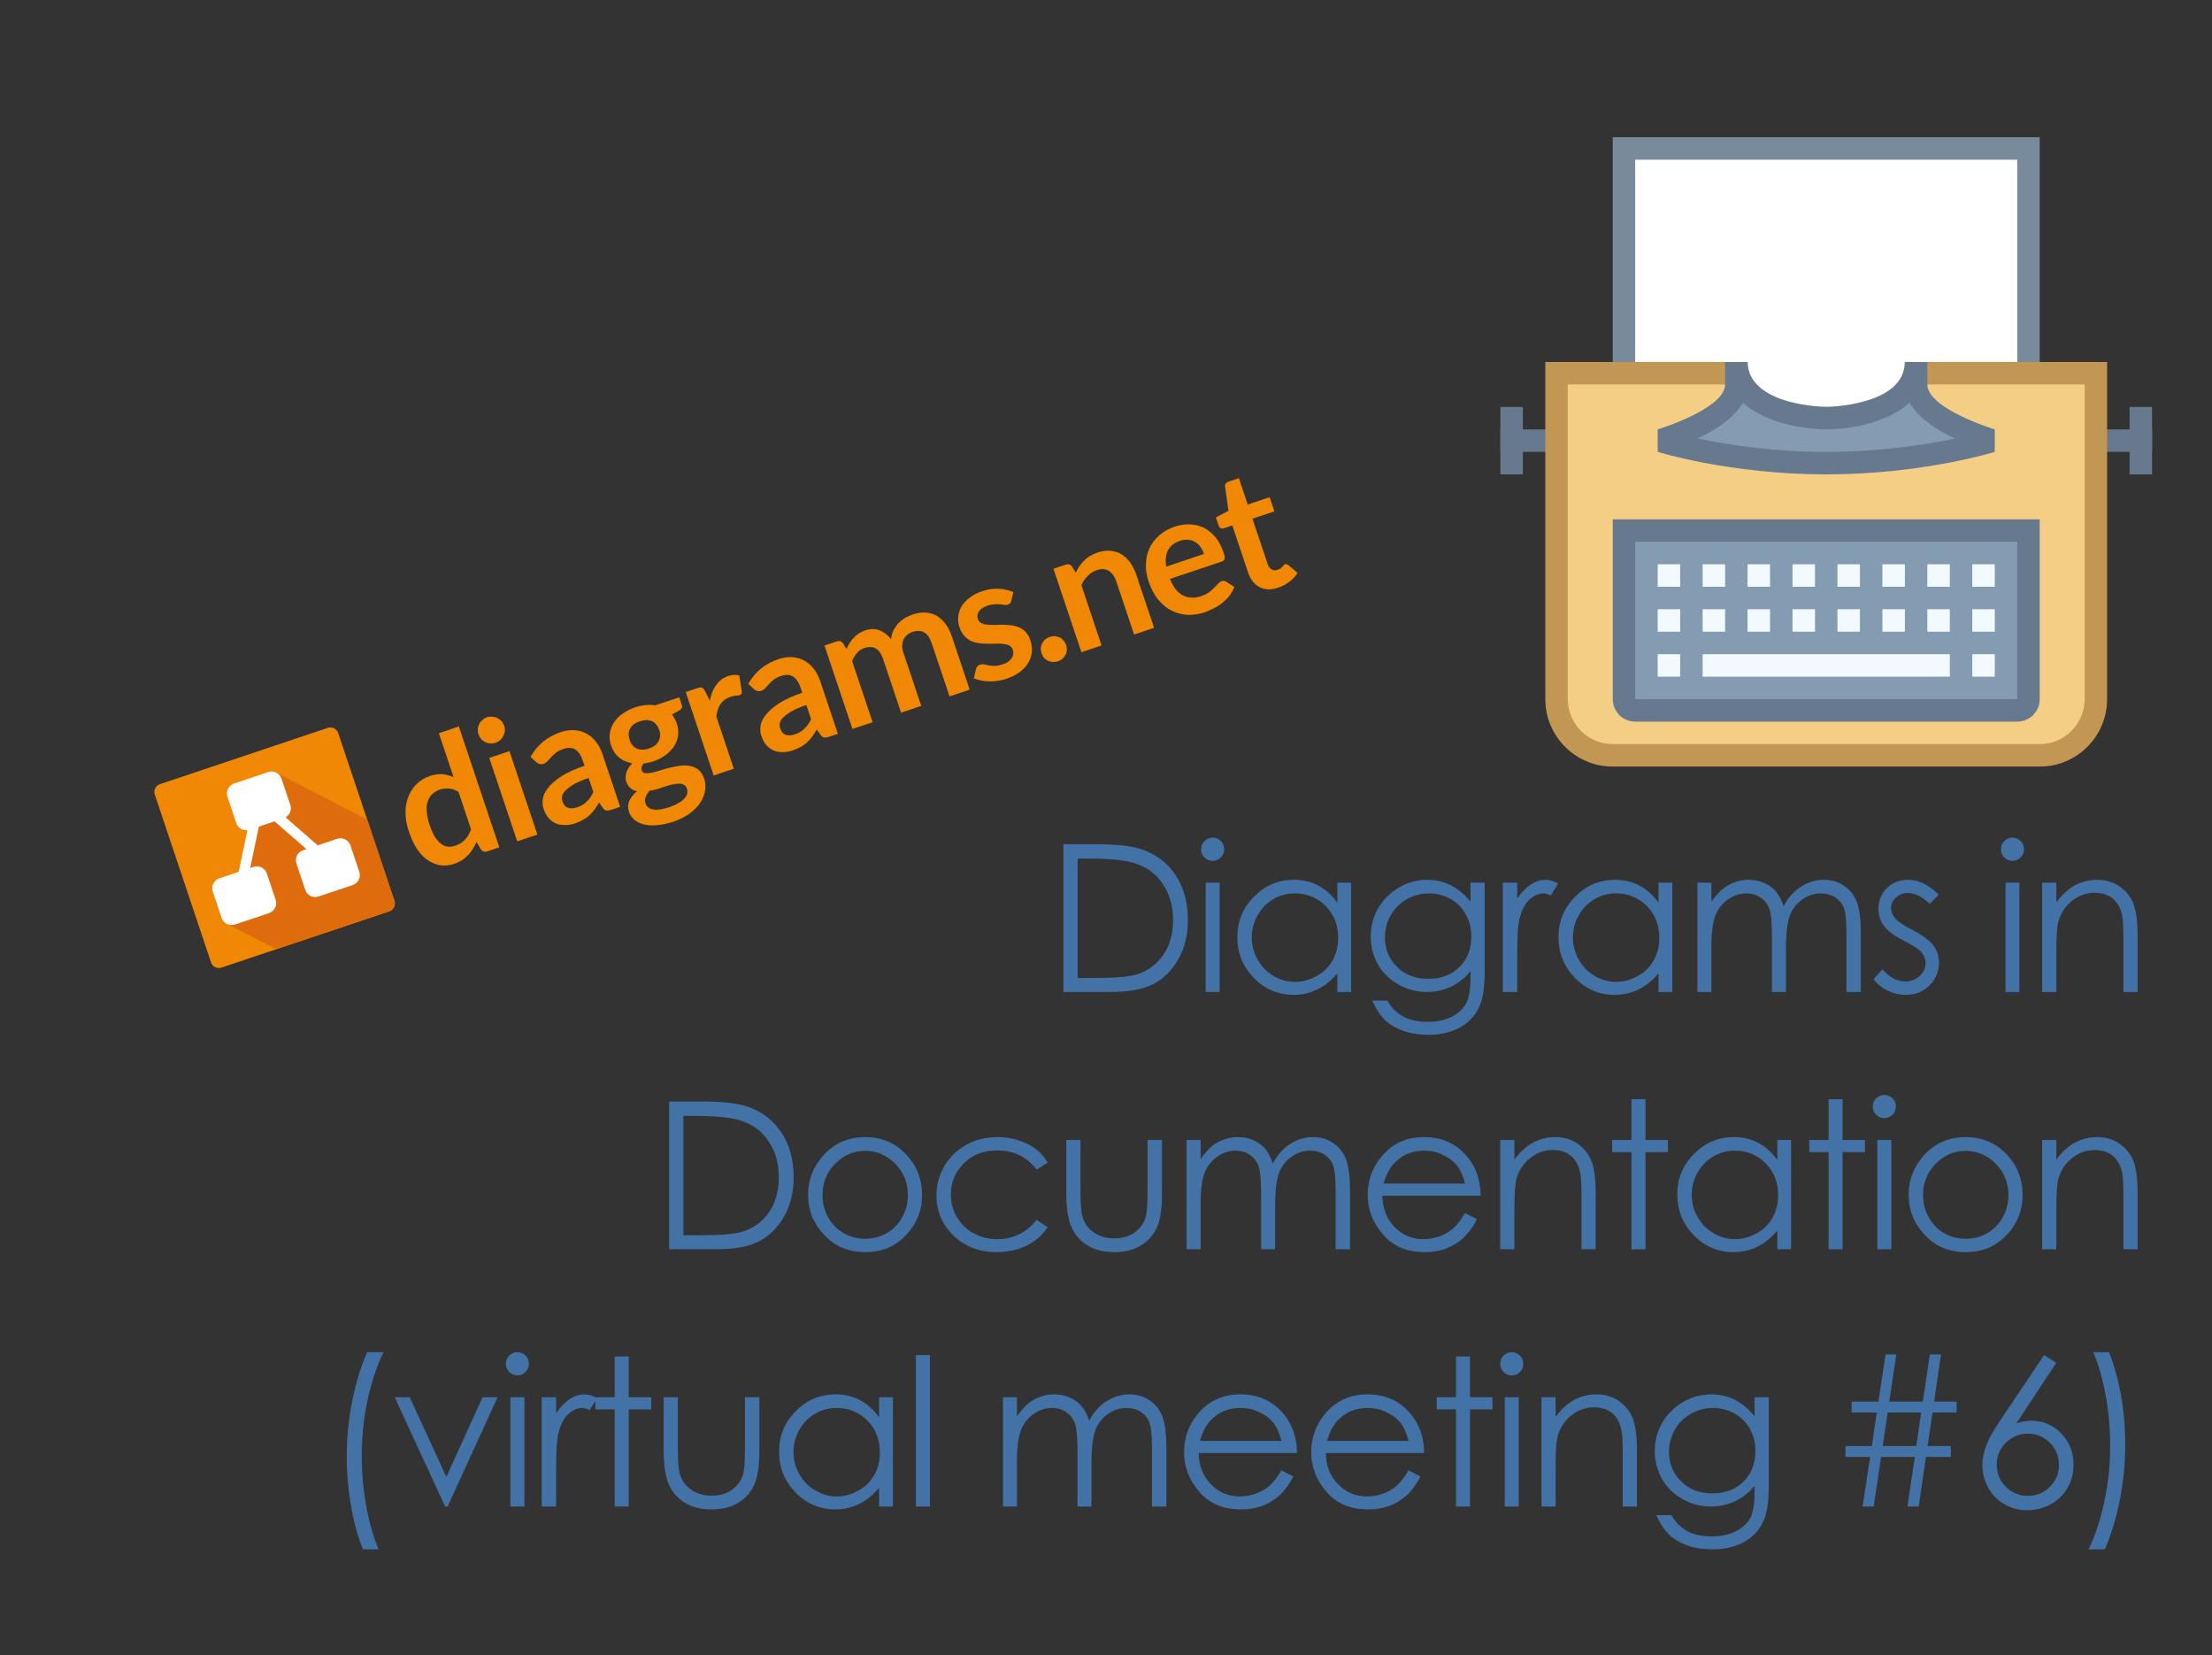
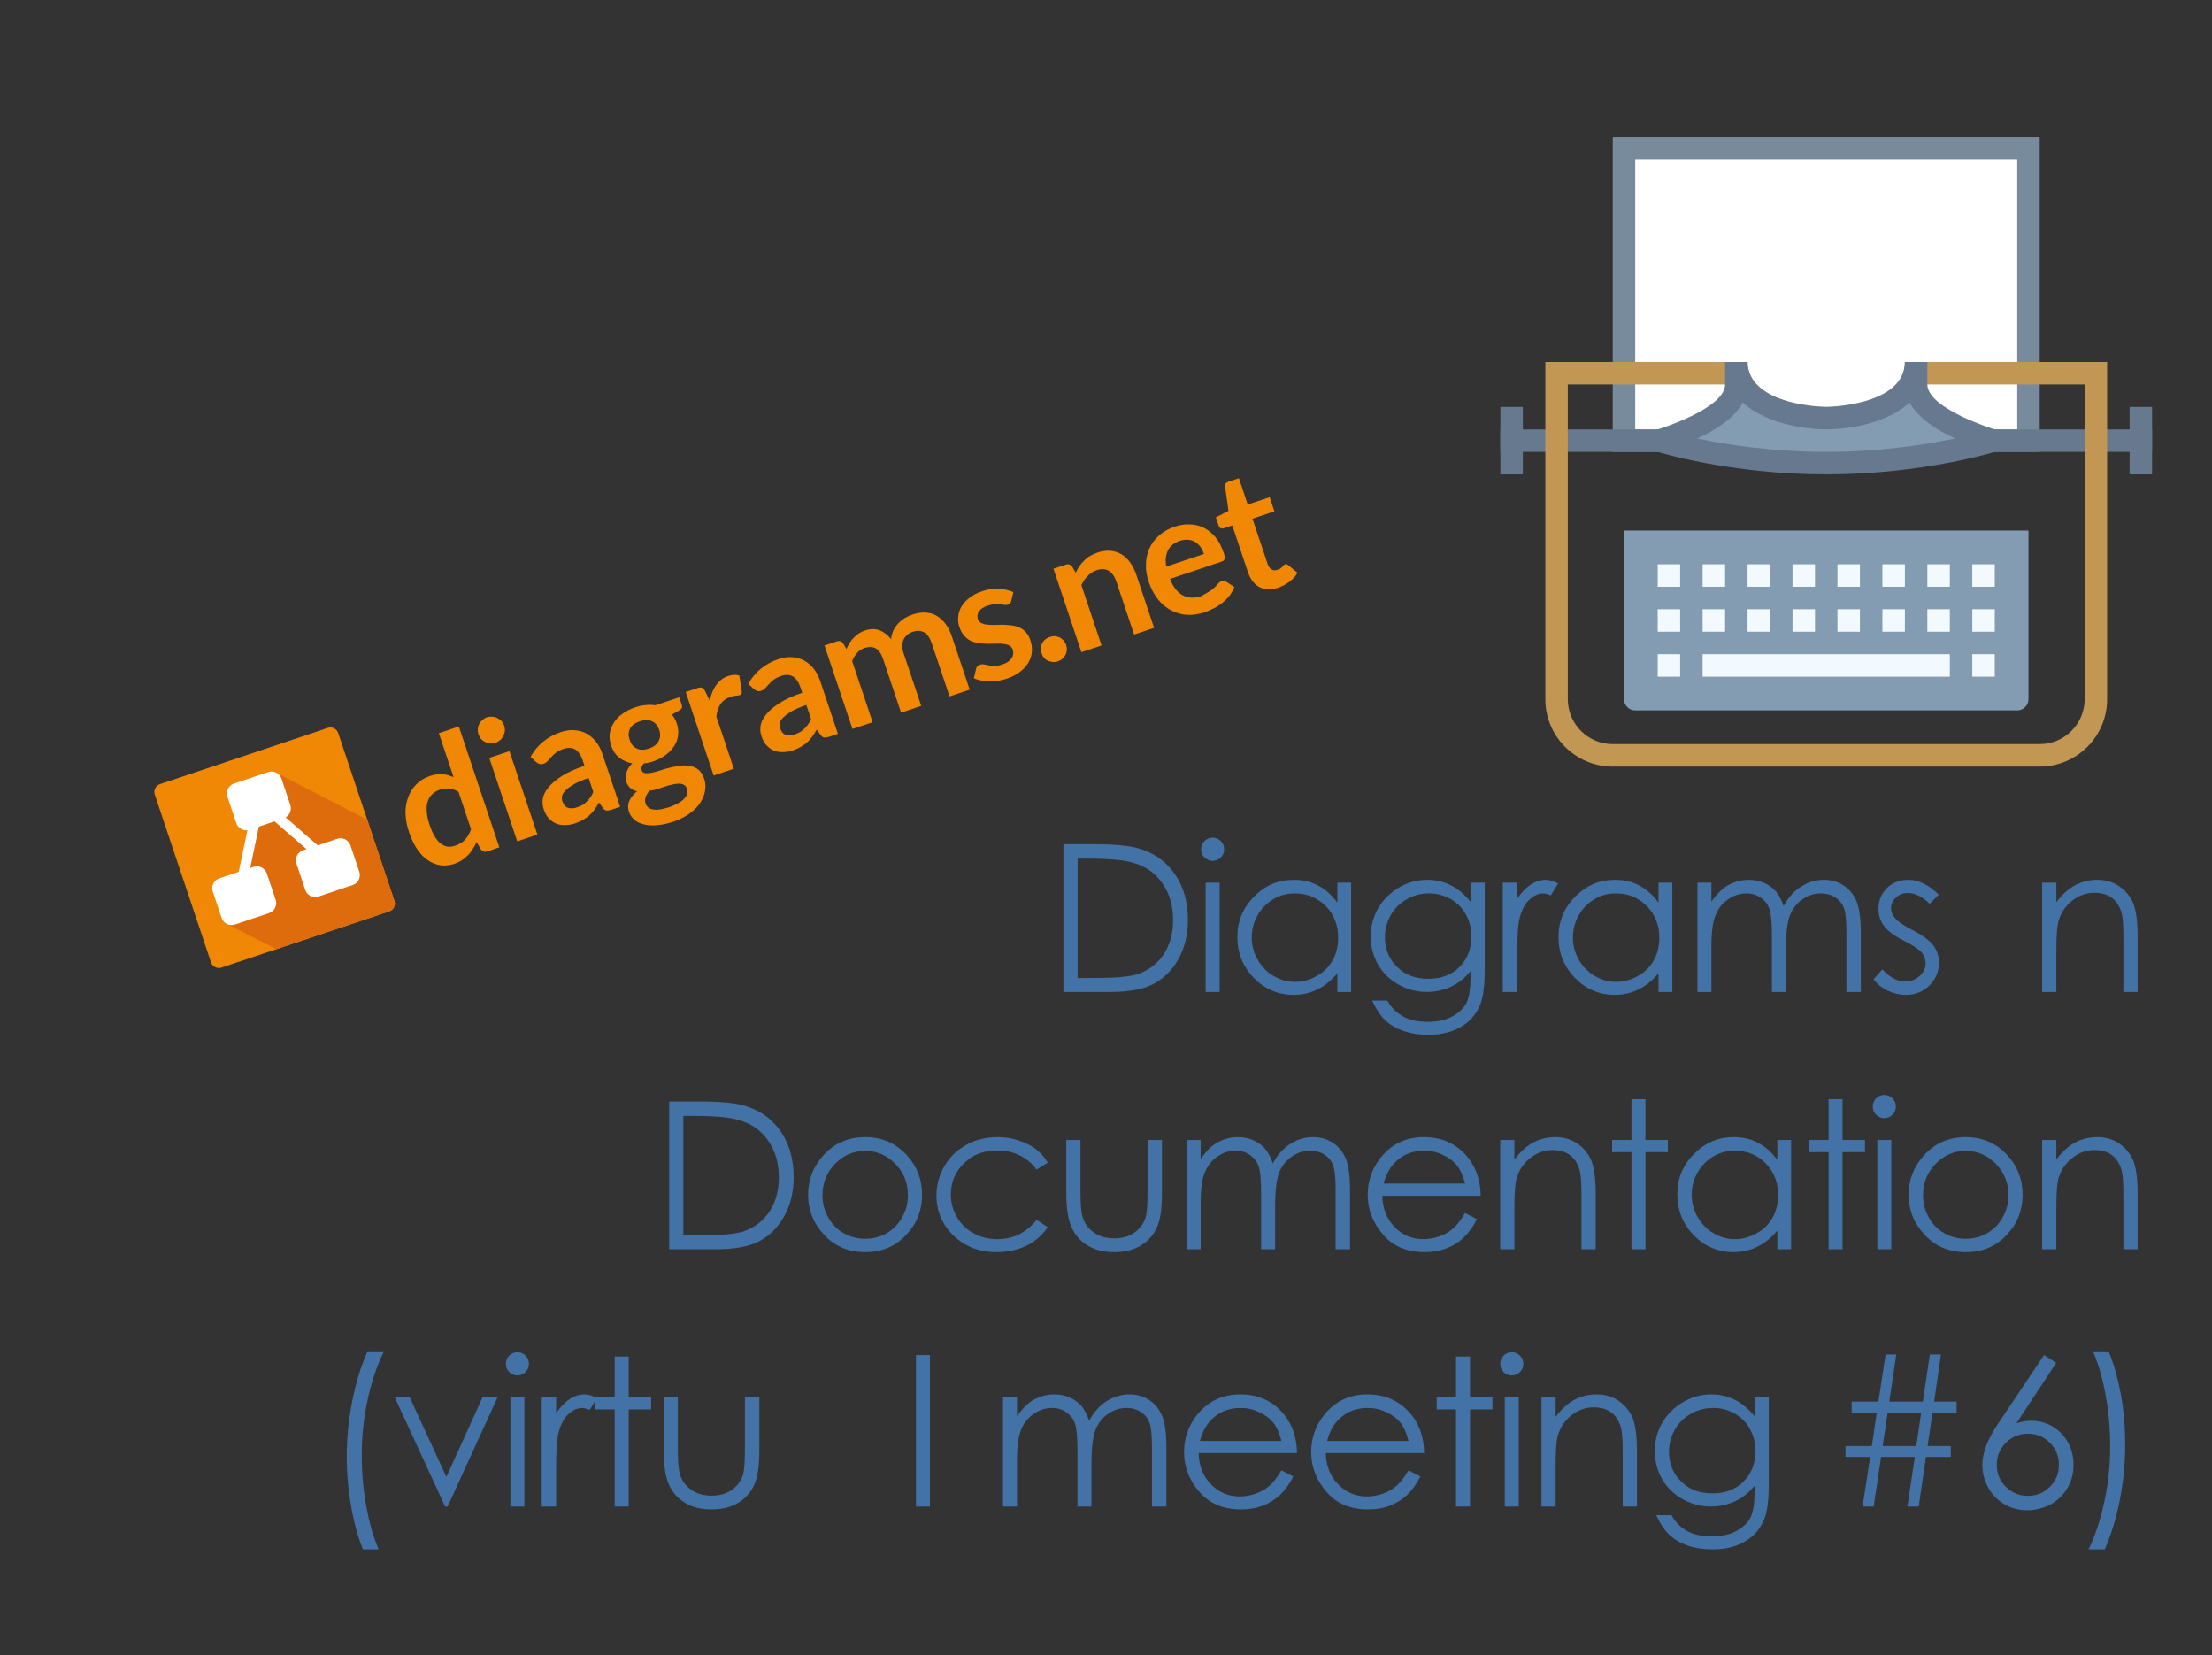
<svg xmlns="http://www.w3.org/2000/svg" width="100%" height="100%" viewBox="0 0 258 193" version="1.1" xml:space="preserve" style="fill-rule:evenodd;clip-rule:evenodd;stroke-linejoin:round;stroke-miterlimit:2;">
  <rect x="0" y="0" width="258" height="193" fill="#333333" stroke="none" />
  <g transform="matrix(1,0,0,1,-165,-257)">
    <g transform="matrix(2.621,0,0,2.621,340,270.379)">
      <rect x="5.5" y="1.5" width="18" height="13" style="fill:white;fill-rule:nonzero;" />
      <path d="M23,2L23,14L6,14L6,2L23,2M24,1L5,1L5,15L24,15L24,1Z" style="fill:rgb(120,139,156);fill-rule:nonzero;" />
      <rect x="0" y="14" width="29" height="1" style="fill:rgb(102,121,143);fill-rule:nonzero;" />
      <path d="M1,13L0,13L0,16L1,16L1,13ZM29,13L28,13L28,16L29,16L29,13Z" style="fill:rgb(102,121,143);fill-rule:nonzero;" />
-       <path d="M5,28.5C3.621,28.5 2.5,27.378 2.5,26L2.5,11.5L10.563,11.5C10.924,12.87 12.771,13.5 14.5,13.5C16.287,13.5 18.09,12.877 18.439,11.5L26.5,11.5L26.5,26C26.5,27.378 25.379,28.5 24,28.5L5,28.5Z" style="fill:rgb(245,206,133);fill-rule:nonzero;" />
      <path d="M26,12L26,26C26,27.103 25.103,28 24,28L5,28C3.897,28 3,27.103 3,26L3,12L10.21,12C10.83,13.367 12.721,14 14.5,14C16.654,14 18.242,13.228 18.791,12L26,12M27,11L18,11C18,12.417 16.157,13 14.5,13C12.843,13 11,12.354 11,11L2,11L2,26C2,27.657 3.343,29 5,29L24,29C25.657,29 27,27.657 27,26L27,11Z" style="fill:rgb(194,150,83);fill-rule:nonzero;" />
      <path d="M6,26.5C5.725,26.5 5.5,26.276 5.5,26L5.5,18.5L23.5,18.5L23.5,26C23.5,26.276 23.275,26.5 23,26.5L6,26.5Z" style="fill:rgb(131,156,178);fill-rule:nonzero;" />
-       <path d="M23,19L23,26L6,26L6,19L23,19M24,18L5,18L5,26C5,26.552 5.448,27 6,27L23,27C23.552,27 24,26.552 24,26L24,18Z" style="fill:rgb(102,121,143);fill-rule:nonzero;" />
      <path d="M14.5,15.5C11.144,15.5 8.436,14.869 7.5,14.621L7.5,14.363C8.514,14.017 10.5,13.186 10.5,12L10.5,11.5L10.562,11.5C10.954,13.032 13.148,13.484 14.495,13.5C15.852,13.484 18.048,13.032 18.439,11.5L18.5,11.5L18.5,12C18.5,13.187 20.486,14.017 21.5,14.363L21.5,14.621C20.564,14.869 17.856,15.5 14.5,15.5Z" style="fill:rgb(131,156,178);fill-rule:nonzero;" />
      <path d="M10.789,12.803C11.749,13.691 13.383,13.987 14.512,14C15.625,13.987 17.252,13.691 18.211,12.803C18.584,13.49 19.401,14.019 20.237,14.404C18.941,14.675 16.888,15 14.5,15C12.112,15 10.059,14.675 8.763,14.404C9.599,14.019 10.416,13.49 10.789,12.803M19,11L18,11C18,12.958 14.5,13 14.5,13C14.5,13 11,12.958 11,11L10,11L10,12C10,13.083 7,14 7,14L7,15C7,15 10.208,16 14.5,16C18.792,16 22,15 22,15L22,14C22,14 19,13.083 19,12L19,11Z" style="fill:rgb(102,121,143);fill-rule:nonzero;" />
      <path d="M9,24L20,24L20,25L9,25L9,24ZM7,24L8,24L8,25L7,25L7,24ZM7,22L8,22L8,23L7,23L7,22ZM9,22L10,22L10,23L9,23L9,22ZM11,22L12,22L12,23L11,23L11,22ZM13,22L14,22L14,23L13,23L13,22ZM15,22L16,22L16,23L15,23L15,22ZM17,22L18,22L18,23L17,23L17,22ZM19,22L20,22L20,23L19,23L19,22ZM7,20L8,20L8,21L7,21L7,20ZM9,20L10,20L10,21L9,21L9,20ZM11,20L12,20L12,21L11,21L11,20ZM13,20L14,20L14,21L13,21L13,20ZM15,20L16,20L16,21L15,21L15,20ZM17,20L18,20L18,21L17,21L17,20ZM19,20L20,20L20,21L19,21L19,20ZM21,24L22,24L22,25L21,25L21,24ZM21,22L22,22L22,23L21,23L21,22ZM21,20L22,20L22,21L21,21L21,20Z" style="fill:rgb(242,250,255);fill-rule:nonzero;" />
    </g>
    <g transform="matrix(1,0,0,1,-4.682,317)">
      <g transform="matrix(24,0,0,24,291.627,55.672)">
        <path d="M0.087,-0L0.087,-0.718L0.236,-0.718C0.344,-0.718 0.422,-0.71 0.47,-0.692C0.54,-0.668 0.594,-0.626 0.634,-0.565C0.673,-0.505 0.692,-0.433 0.692,-0.35C0.692,-0.278 0.677,-0.215 0.646,-0.16C0.615,-0.105 0.574,-0.065 0.525,-0.039C0.475,-0.013 0.405,-0 0.316,-0L0.087,-0ZM0.156,-0.068L0.239,-0.068C0.339,-0.068 0.407,-0.074 0.446,-0.086C0.5,-0.104 0.542,-0.136 0.573,-0.181C0.604,-0.227 0.62,-0.283 0.62,-0.349C0.62,-0.418 0.603,-0.477 0.569,-0.526C0.536,-0.576 0.489,-0.609 0.429,-0.627C0.384,-0.641 0.31,-0.648 0.207,-0.648L0.156,-0.648L0.156,-0.068Z" style="fill:rgb(67,114,167);fill-rule:nonzero;" />
      </g>
      <g transform="matrix(24,0,0,24,308.719,55.672)">
        <path d="M0.1,-0.75C0.115,-0.75 0.129,-0.744 0.14,-0.733C0.151,-0.722 0.156,-0.709 0.156,-0.693C0.156,-0.678 0.151,-0.665 0.14,-0.654C0.129,-0.643 0.115,-0.637 0.1,-0.637C0.085,-0.637 0.071,-0.643 0.06,-0.654C0.049,-0.665 0.044,-0.678 0.044,-0.693C0.044,-0.709 0.049,-0.722 0.06,-0.733C0.071,-0.744 0.085,-0.75 0.1,-0.75ZM0.066,-0.531L0.134,-0.531L0.134,-0L0.066,-0L0.066,-0.531Z" style="fill:rgb(67,114,167);fill-rule:nonzero;" />
      </g>
      <g transform="matrix(24,0,0,24,312.755,55.672)">
        <path d="M0.605,-0.531L0.605,-0L0.538,-0L0.538,-0.091C0.509,-0.056 0.477,-0.03 0.442,-0.013C0.406,0.005 0.367,0.014 0.325,0.014C0.25,0.014 0.185,-0.014 0.132,-0.068C0.079,-0.123 0.052,-0.189 0.052,-0.267C0.052,-0.344 0.079,-0.409 0.133,-0.463C0.187,-0.518 0.251,-0.545 0.327,-0.545C0.37,-0.545 0.41,-0.536 0.445,-0.517C0.48,-0.499 0.511,-0.471 0.538,-0.434L0.538,-0.531L0.605,-0.531ZM0.332,-0.479C0.294,-0.479 0.259,-0.47 0.227,-0.451C0.195,-0.432 0.169,-0.406 0.15,-0.372C0.131,-0.338 0.122,-0.303 0.122,-0.265C0.122,-0.227 0.131,-0.192 0.15,-0.158C0.17,-0.123 0.195,-0.097 0.228,-0.078C0.26,-0.059 0.295,-0.049 0.332,-0.049C0.369,-0.049 0.405,-0.059 0.438,-0.078C0.472,-0.096 0.497,-0.122 0.515,-0.154C0.533,-0.186 0.542,-0.223 0.542,-0.263C0.542,-0.324 0.522,-0.376 0.482,-0.417C0.441,-0.458 0.391,-0.479 0.332,-0.479Z" style="fill:rgb(67,114,167);fill-rule:nonzero;" />
      </g>
      <g transform="matrix(24,0,0,24,328.382,55.672)">
        <path d="M0.534,-0.531L0.603,-0.531L0.603,-0.108C0.603,-0.033 0.596,0.021 0.583,0.056C0.565,0.104 0.534,0.142 0.49,0.168C0.445,0.195 0.392,0.208 0.33,0.208C0.285,0.208 0.244,0.202 0.207,0.189C0.171,0.176 0.141,0.158 0.119,0.137C0.096,0.115 0.075,0.083 0.056,0.042L0.13,0.042C0.15,0.077 0.176,0.103 0.208,0.12C0.24,0.137 0.28,0.145 0.327,0.145C0.374,0.145 0.413,0.136 0.445,0.119C0.477,0.102 0.5,0.08 0.514,0.054C0.527,0.027 0.534,-0.015 0.534,-0.074L0.534,-0.101C0.508,-0.069 0.477,-0.044 0.44,-0.026C0.403,-0.009 0.363,-0 0.322,-0C0.273,-0 0.227,-0.012 0.184,-0.036C0.141,-0.061 0.107,-0.093 0.084,-0.134C0.061,-0.175 0.049,-0.22 0.049,-0.27C0.049,-0.319 0.061,-0.365 0.085,-0.407C0.11,-0.449 0.144,-0.483 0.187,-0.508C0.23,-0.533 0.276,-0.545 0.324,-0.545C0.363,-0.545 0.4,-0.537 0.435,-0.52C0.469,-0.504 0.502,-0.477 0.534,-0.439L0.534,-0.531ZM0.333,-0.479C0.294,-0.479 0.258,-0.47 0.225,-0.451C0.191,-0.432 0.165,-0.406 0.146,-0.373C0.128,-0.34 0.118,-0.305 0.118,-0.266C0.118,-0.208 0.138,-0.16 0.177,-0.122C0.216,-0.083 0.266,-0.064 0.329,-0.064C0.391,-0.064 0.442,-0.083 0.48,-0.121C0.518,-0.159 0.538,-0.208 0.538,-0.27C0.538,-0.31 0.529,-0.346 0.511,-0.377C0.494,-0.409 0.469,-0.433 0.437,-0.452C0.404,-0.47 0.37,-0.479 0.333,-0.479Z" style="fill:rgb(67,114,167);fill-rule:nonzero;" />
      </g>
      <g transform="matrix(24,0,0,24,343.762,55.672)">
        <path d="M0.05,-0.531L0.12,-0.531L0.12,-0.454C0.141,-0.484 0.163,-0.507 0.186,-0.522C0.209,-0.537 0.233,-0.545 0.258,-0.545C0.277,-0.545 0.297,-0.539 0.319,-0.527L0.283,-0.469C0.269,-0.475 0.257,-0.479 0.247,-0.479C0.224,-0.479 0.202,-0.469 0.181,-0.45C0.16,-0.432 0.144,-0.403 0.133,-0.363C0.124,-0.333 0.12,-0.272 0.12,-0.18L0.12,-0L0.05,-0L0.05,-0.531Z" style="fill:rgb(67,114,167);fill-rule:nonzero;" />
      </g>
      <g transform="matrix(24,0,0,24,350.213,55.672)">
        <path d="M0.605,-0.531L0.605,-0L0.538,-0L0.538,-0.091C0.509,-0.056 0.477,-0.03 0.442,-0.013C0.406,0.005 0.367,0.014 0.325,0.014C0.25,0.014 0.185,-0.014 0.132,-0.068C0.079,-0.123 0.052,-0.189 0.052,-0.267C0.052,-0.344 0.079,-0.409 0.133,-0.463C0.187,-0.518 0.251,-0.545 0.327,-0.545C0.37,-0.545 0.41,-0.536 0.445,-0.517C0.48,-0.499 0.511,-0.471 0.538,-0.434L0.538,-0.531L0.605,-0.531ZM0.332,-0.479C0.294,-0.479 0.259,-0.47 0.227,-0.451C0.195,-0.432 0.169,-0.406 0.15,-0.372C0.131,-0.338 0.122,-0.303 0.122,-0.265C0.122,-0.227 0.131,-0.192 0.15,-0.158C0.17,-0.123 0.195,-0.097 0.228,-0.078C0.26,-0.059 0.295,-0.049 0.332,-0.049C0.369,-0.049 0.405,-0.059 0.438,-0.078C0.472,-0.096 0.497,-0.122 0.515,-0.154C0.533,-0.186 0.542,-0.223 0.542,-0.263C0.542,-0.324 0.522,-0.376 0.482,-0.417C0.441,-0.458 0.391,-0.479 0.332,-0.479Z" style="fill:rgb(67,114,167);fill-rule:nonzero;" />
      </g>
      <g transform="matrix(24,0,0,24,365.84,55.672)">
        <path d="M0.076,-0.531L0.144,-0.531L0.144,-0.439C0.168,-0.473 0.192,-0.498 0.217,-0.514C0.252,-0.535 0.288,-0.545 0.326,-0.545C0.352,-0.545 0.377,-0.54 0.4,-0.53C0.423,-0.52 0.442,-0.506 0.456,-0.49C0.471,-0.473 0.484,-0.449 0.495,-0.417C0.517,-0.459 0.546,-0.491 0.58,-0.512C0.614,-0.534 0.651,-0.545 0.69,-0.545C0.727,-0.545 0.759,-0.536 0.787,-0.517C0.815,-0.499 0.836,-0.473 0.85,-0.439C0.863,-0.406 0.87,-0.356 0.87,-0.29L0.87,-0L0.8,-0L0.8,-0.29C0.8,-0.347 0.796,-0.386 0.788,-0.407C0.78,-0.429 0.766,-0.446 0.747,-0.459C0.727,-0.472 0.703,-0.479 0.676,-0.479C0.643,-0.479 0.613,-0.469 0.585,-0.449C0.558,-0.43 0.538,-0.404 0.525,-0.371C0.513,-0.339 0.506,-0.284 0.506,-0.208L0.506,-0L0.438,-0L0.438,-0.272C0.438,-0.336 0.434,-0.38 0.426,-0.403C0.418,-0.426 0.404,-0.444 0.384,-0.458C0.364,-0.472 0.341,-0.479 0.313,-0.479C0.282,-0.479 0.252,-0.469 0.225,-0.45C0.197,-0.431 0.177,-0.405 0.164,-0.373C0.151,-0.341 0.144,-0.292 0.144,-0.225L0.144,-0L0.076,-0L0.076,-0.531Z" style="fill:rgb(67,114,167);fill-rule:nonzero;" />
      </g>
      <g transform="matrix(24,0,0,24,387.583,55.672)">
        <path d="M0.343,-0.473L0.299,-0.428C0.263,-0.463 0.227,-0.481 0.192,-0.481C0.17,-0.481 0.151,-0.474 0.135,-0.459C0.119,-0.444 0.111,-0.427 0.111,-0.408C0.111,-0.39 0.118,-0.374 0.131,-0.358C0.144,-0.342 0.171,-0.324 0.213,-0.302C0.264,-0.276 0.299,-0.25 0.317,-0.226C0.335,-0.201 0.344,-0.174 0.344,-0.143C0.344,-0.099 0.328,-0.062 0.298,-0.032C0.267,-0.001 0.229,0.014 0.183,0.014C0.152,0.014 0.123,0.007 0.095,-0.006C0.067,-0.02 0.044,-0.038 0.026,-0.062L0.069,-0.11C0.104,-0.071 0.141,-0.051 0.18,-0.051C0.207,-0.051 0.231,-0.06 0.25,-0.078C0.269,-0.095 0.279,-0.116 0.279,-0.14C0.279,-0.159 0.272,-0.177 0.26,-0.192C0.247,-0.207 0.218,-0.226 0.174,-0.249C0.126,-0.273 0.093,-0.298 0.076,-0.322C0.058,-0.346 0.05,-0.373 0.05,-0.404C0.05,-0.445 0.064,-0.478 0.091,-0.505C0.119,-0.532 0.153,-0.545 0.196,-0.545C0.244,-0.545 0.294,-0.521 0.343,-0.473Z" style="fill:rgb(67,114,167);fill-rule:nonzero;" />
      </g>
      <g transform="matrix(24,0,0,24,402.008,55.672)">
-         <path d="M0.1,-0.75C0.115,-0.75 0.129,-0.744 0.14,-0.733C0.151,-0.722 0.156,-0.709 0.156,-0.693C0.156,-0.678 0.151,-0.665 0.14,-0.654C0.129,-0.643 0.115,-0.637 0.1,-0.637C0.085,-0.637 0.071,-0.643 0.06,-0.654C0.049,-0.665 0.044,-0.678 0.044,-0.693C0.044,-0.709 0.049,-0.722 0.06,-0.733C0.071,-0.744 0.085,-0.75 0.1,-0.75ZM0.066,-0.531L0.134,-0.531L0.134,-0L0.066,-0L0.066,-0.531Z" style="fill:rgb(67,114,167);fill-rule:nonzero;" />
-       </g>
+         </g>
      <g transform="matrix(24,0,0,24,406.045,55.672)">
        <path d="M0.076,-0.531L0.145,-0.531L0.145,-0.436C0.172,-0.472 0.202,-0.5 0.235,-0.518C0.269,-0.536 0.305,-0.545 0.344,-0.545C0.383,-0.545 0.419,-0.535 0.449,-0.515C0.48,-0.494 0.503,-0.467 0.518,-0.433C0.532,-0.399 0.54,-0.346 0.54,-0.273L0.54,-0L0.471,-0L0.471,-0.253C0.471,-0.315 0.469,-0.355 0.464,-0.376C0.456,-0.411 0.44,-0.438 0.418,-0.455C0.396,-0.473 0.366,-0.482 0.33,-0.482C0.289,-0.482 0.252,-0.468 0.219,-0.441C0.186,-0.414 0.165,-0.38 0.154,-0.339C0.148,-0.313 0.145,-0.265 0.145,-0.195L0.145,-0L0.076,-0L0.076,-0.531Z" style="fill:rgb(67,114,167);fill-rule:nonzero;" />
      </g>
      <g transform="matrix(24,0,0,24,245.644,85.672)">
        <path d="M0.087,-0L0.087,-0.718L0.236,-0.718C0.344,-0.718 0.422,-0.71 0.47,-0.692C0.54,-0.668 0.594,-0.626 0.634,-0.565C0.673,-0.505 0.692,-0.433 0.692,-0.35C0.692,-0.278 0.677,-0.215 0.646,-0.16C0.615,-0.105 0.574,-0.065 0.525,-0.039C0.475,-0.013 0.405,-0 0.316,-0L0.087,-0ZM0.156,-0.068L0.239,-0.068C0.339,-0.068 0.407,-0.074 0.446,-0.086C0.5,-0.104 0.542,-0.136 0.573,-0.181C0.604,-0.227 0.62,-0.283 0.62,-0.349C0.62,-0.418 0.603,-0.477 0.569,-0.526C0.536,-0.576 0.489,-0.609 0.429,-0.627C0.384,-0.641 0.31,-0.648 0.207,-0.648L0.156,-0.648L0.156,-0.068Z" style="fill:rgb(67,114,167);fill-rule:nonzero;" />
      </g>
      <g transform="matrix(24,0,0,24,262.735,85.672)">
        <path d="M0.328,-0.545C0.409,-0.545 0.477,-0.515 0.531,-0.456C0.58,-0.402 0.604,-0.338 0.604,-0.264C0.604,-0.19 0.579,-0.125 0.527,-0.07C0.475,-0.014 0.409,0.014 0.328,0.014C0.246,0.014 0.18,-0.014 0.128,-0.07C0.076,-0.125 0.05,-0.19 0.05,-0.264C0.05,-0.338 0.075,-0.402 0.124,-0.456C0.177,-0.515 0.245,-0.545 0.328,-0.545ZM0.327,-0.478C0.271,-0.478 0.222,-0.457 0.181,-0.415C0.14,-0.373 0.12,-0.322 0.12,-0.263C0.12,-0.224 0.129,-0.188 0.148,-0.155C0.166,-0.122 0.191,-0.096 0.223,-0.078C0.255,-0.06 0.289,-0.051 0.327,-0.051C0.365,-0.051 0.4,-0.06 0.432,-0.078C0.463,-0.096 0.489,-0.122 0.507,-0.155C0.526,-0.188 0.535,-0.224 0.535,-0.263C0.535,-0.322 0.515,-0.373 0.474,-0.415C0.433,-0.457 0.384,-0.478 0.327,-0.478Z" style="fill:rgb(67,114,167);fill-rule:nonzero;" />
      </g>
      <g transform="matrix(24,0,0,24,277.682,85.672)">
        <path d="M0.592,-0.421L0.538,-0.387C0.491,-0.449 0.427,-0.48 0.346,-0.48C0.281,-0.48 0.227,-0.46 0.185,-0.418C0.142,-0.376 0.121,-0.326 0.121,-0.266C0.121,-0.228 0.13,-0.191 0.15,-0.157C0.17,-0.123 0.197,-0.096 0.231,-0.078C0.265,-0.059 0.304,-0.049 0.346,-0.049C0.424,-0.049 0.488,-0.08 0.538,-0.143L0.592,-0.107C0.566,-0.069 0.532,-0.039 0.49,-0.018C0.447,0.003 0.398,0.014 0.343,0.014C0.259,0.014 0.19,-0.013 0.134,-0.066C0.079,-0.12 0.051,-0.185 0.051,-0.261C0.051,-0.313 0.064,-0.36 0.09,-0.405C0.116,-0.449 0.152,-0.483 0.197,-0.508C0.242,-0.533 0.293,-0.545 0.349,-0.545C0.384,-0.545 0.418,-0.54 0.45,-0.529C0.483,-0.518 0.511,-0.504 0.534,-0.487C0.556,-0.47 0.576,-0.448 0.592,-0.421Z" style="fill:rgb(67,114,167);fill-rule:nonzero;" />
      </g>
      <g transform="matrix(24,0,0,24,292.441,85.672)">
        <path d="M0.067,-0.531L0.136,-0.531L0.136,-0.283C0.136,-0.223 0.139,-0.181 0.146,-0.158C0.155,-0.126 0.174,-0.1 0.202,-0.081C0.229,-0.062 0.262,-0.053 0.3,-0.053C0.338,-0.053 0.371,-0.062 0.397,-0.08C0.424,-0.099 0.442,-0.123 0.452,-0.153C0.459,-0.173 0.462,-0.217 0.462,-0.283L0.462,-0.531L0.532,-0.531L0.532,-0.271C0.532,-0.197 0.524,-0.142 0.507,-0.105C0.49,-0.068 0.464,-0.039 0.429,-0.018C0.395,0.003 0.352,0.014 0.3,0.014C0.249,0.014 0.205,0.003 0.171,-0.018C0.136,-0.039 0.11,-0.068 0.093,-0.106C0.076,-0.143 0.067,-0.2 0.067,-0.275L0.067,-0.531Z" style="fill:rgb(67,114,167);fill-rule:nonzero;" />
      </g>
      <g transform="matrix(24,0,0,24,306.263,85.672)">
        <path d="M0.076,-0.531L0.144,-0.531L0.144,-0.439C0.168,-0.473 0.192,-0.498 0.217,-0.514C0.252,-0.535 0.288,-0.545 0.326,-0.545C0.352,-0.545 0.377,-0.54 0.4,-0.53C0.423,-0.52 0.442,-0.506 0.456,-0.49C0.471,-0.473 0.484,-0.449 0.495,-0.417C0.517,-0.459 0.546,-0.491 0.58,-0.512C0.614,-0.534 0.651,-0.545 0.69,-0.545C0.727,-0.545 0.759,-0.536 0.787,-0.517C0.815,-0.499 0.836,-0.473 0.85,-0.439C0.863,-0.406 0.87,-0.356 0.87,-0.29L0.87,-0L0.8,-0L0.8,-0.29C0.8,-0.347 0.796,-0.386 0.788,-0.407C0.78,-0.429 0.766,-0.446 0.747,-0.459C0.727,-0.472 0.703,-0.479 0.676,-0.479C0.643,-0.479 0.613,-0.469 0.585,-0.449C0.558,-0.43 0.538,-0.404 0.525,-0.371C0.513,-0.339 0.506,-0.284 0.506,-0.208L0.506,-0L0.438,-0L0.438,-0.272C0.438,-0.336 0.434,-0.38 0.426,-0.403C0.418,-0.426 0.404,-0.444 0.384,-0.458C0.364,-0.472 0.341,-0.479 0.313,-0.479C0.282,-0.479 0.252,-0.469 0.225,-0.45C0.197,-0.431 0.177,-0.405 0.164,-0.373C0.151,-0.341 0.144,-0.292 0.144,-0.225L0.144,-0L0.076,-0L0.076,-0.531Z" style="fill:rgb(67,114,167);fill-rule:nonzero;" />
      </g>
      <g transform="matrix(24,0,0,24,328.007,85.672)">
        <path d="M0.523,-0.176L0.581,-0.146C0.562,-0.109 0.54,-0.079 0.516,-0.056C0.491,-0.033 0.463,-0.016 0.432,-0.004C0.401,0.008 0.366,0.014 0.327,0.014C0.24,0.014 0.172,-0.015 0.124,-0.072C0.075,-0.128 0.05,-0.193 0.05,-0.264C0.05,-0.332 0.071,-0.392 0.112,-0.444C0.165,-0.511 0.235,-0.545 0.323,-0.545C0.414,-0.545 0.486,-0.511 0.54,-0.442C0.578,-0.393 0.598,-0.333 0.599,-0.26L0.121,-0.26C0.122,-0.199 0.142,-0.148 0.18,-0.109C0.218,-0.069 0.265,-0.049 0.321,-0.049C0.348,-0.049 0.374,-0.054 0.4,-0.063C0.426,-0.073 0.447,-0.085 0.465,-0.101C0.483,-0.116 0.503,-0.142 0.523,-0.176ZM0.523,-0.319C0.514,-0.356 0.501,-0.385 0.484,-0.407C0.466,-0.429 0.443,-0.446 0.414,-0.459C0.386,-0.473 0.356,-0.479 0.324,-0.479C0.272,-0.479 0.227,-0.463 0.19,-0.429C0.162,-0.405 0.141,-0.368 0.127,-0.319L0.523,-0.319Z" style="fill:rgb(67,114,167);fill-rule:nonzero;" />
      </g>
      <g transform="matrix(24,0,0,24,342.836,85.672)">
        <path d="M0.076,-0.531L0.145,-0.531L0.145,-0.436C0.172,-0.472 0.202,-0.5 0.235,-0.518C0.269,-0.536 0.305,-0.545 0.344,-0.545C0.383,-0.545 0.419,-0.535 0.449,-0.515C0.48,-0.494 0.503,-0.467 0.518,-0.433C0.532,-0.399 0.54,-0.346 0.54,-0.273L0.54,-0L0.471,-0L0.471,-0.253C0.471,-0.315 0.469,-0.355 0.464,-0.376C0.456,-0.411 0.44,-0.438 0.418,-0.455C0.396,-0.473 0.366,-0.482 0.33,-0.482C0.289,-0.482 0.252,-0.468 0.219,-0.441C0.186,-0.414 0.165,-0.38 0.154,-0.339C0.148,-0.313 0.145,-0.265 0.145,-0.195L0.145,-0L0.076,-0L0.076,-0.531Z" style="fill:rgb(67,114,167);fill-rule:nonzero;" />
      </g>
      <g transform="matrix(24,0,0,24,356.705,85.672)">
        <path d="M0.136,-0.729L0.204,-0.729L0.204,-0.531L0.313,-0.531L0.313,-0.472L0.204,-0.472L0.204,-0L0.136,-0L0.136,-0.472L0.042,-0.472L0.042,-0.531L0.136,-0.531L0.136,-0.729Z" style="fill:rgb(67,114,167);fill-rule:nonzero;" />
      </g>
      <g transform="matrix(24,0,0,24,364.07,85.672)">
        <path d="M0.605,-0.531L0.605,-0L0.538,-0L0.538,-0.091C0.509,-0.056 0.477,-0.03 0.442,-0.013C0.406,0.005 0.367,0.014 0.325,0.014C0.25,0.014 0.185,-0.014 0.132,-0.068C0.079,-0.123 0.052,-0.189 0.052,-0.267C0.052,-0.344 0.079,-0.409 0.133,-0.463C0.187,-0.518 0.251,-0.545 0.327,-0.545C0.37,-0.545 0.41,-0.536 0.445,-0.517C0.48,-0.499 0.511,-0.471 0.538,-0.434L0.538,-0.531L0.605,-0.531ZM0.332,-0.479C0.294,-0.479 0.259,-0.47 0.227,-0.451C0.195,-0.432 0.169,-0.406 0.15,-0.372C0.131,-0.338 0.122,-0.303 0.122,-0.265C0.122,-0.227 0.131,-0.192 0.15,-0.158C0.17,-0.123 0.195,-0.097 0.228,-0.078C0.26,-0.059 0.295,-0.049 0.332,-0.049C0.369,-0.049 0.405,-0.059 0.438,-0.078C0.472,-0.096 0.497,-0.122 0.515,-0.154C0.533,-0.186 0.542,-0.223 0.542,-0.263C0.542,-0.324 0.522,-0.376 0.482,-0.417C0.441,-0.458 0.391,-0.479 0.332,-0.479Z" style="fill:rgb(67,114,167);fill-rule:nonzero;" />
      </g>
      <g transform="matrix(24,0,0,24,379.697,85.672)">
        <path d="M0.136,-0.729L0.204,-0.729L0.204,-0.531L0.313,-0.531L0.313,-0.472L0.204,-0.472L0.204,-0L0.136,-0L0.136,-0.472L0.042,-0.472L0.042,-0.531L0.136,-0.531L0.136,-0.729Z" style="fill:rgb(67,114,167);fill-rule:nonzero;" />
      </g>
      <g transform="matrix(24,0,0,24,387.061,85.672)">
        <path d="M0.1,-0.75C0.115,-0.75 0.129,-0.744 0.14,-0.733C0.151,-0.722 0.156,-0.709 0.156,-0.693C0.156,-0.678 0.151,-0.665 0.14,-0.654C0.129,-0.643 0.115,-0.637 0.1,-0.637C0.085,-0.637 0.071,-0.643 0.06,-0.654C0.049,-0.665 0.044,-0.678 0.044,-0.693C0.044,-0.709 0.049,-0.722 0.06,-0.733C0.071,-0.744 0.085,-0.75 0.1,-0.75ZM0.066,-0.531L0.134,-0.531L0.134,-0L0.066,-0L0.066,-0.531Z" style="fill:rgb(67,114,167);fill-rule:nonzero;" />
      </g>
      <g transform="matrix(24,0,0,24,391.098,85.672)">
        <path d="M0.328,-0.545C0.409,-0.545 0.477,-0.515 0.531,-0.456C0.58,-0.402 0.604,-0.338 0.604,-0.264C0.604,-0.19 0.579,-0.125 0.527,-0.07C0.475,-0.014 0.409,0.014 0.328,0.014C0.246,0.014 0.18,-0.014 0.128,-0.07C0.076,-0.125 0.05,-0.19 0.05,-0.264C0.05,-0.338 0.075,-0.402 0.124,-0.456C0.177,-0.515 0.245,-0.545 0.328,-0.545ZM0.327,-0.478C0.271,-0.478 0.222,-0.457 0.181,-0.415C0.14,-0.373 0.12,-0.322 0.12,-0.263C0.12,-0.224 0.129,-0.188 0.148,-0.155C0.166,-0.122 0.191,-0.096 0.223,-0.078C0.255,-0.06 0.289,-0.051 0.327,-0.051C0.365,-0.051 0.4,-0.06 0.432,-0.078C0.463,-0.096 0.489,-0.122 0.507,-0.155C0.526,-0.188 0.535,-0.224 0.535,-0.263C0.535,-0.322 0.515,-0.373 0.474,-0.415C0.433,-0.457 0.384,-0.478 0.327,-0.478Z" style="fill:rgb(67,114,167);fill-rule:nonzero;" />
      </g>
      <g transform="matrix(24,0,0,24,406.045,85.672)">
        <path d="M0.076,-0.531L0.145,-0.531L0.145,-0.436C0.172,-0.472 0.202,-0.5 0.235,-0.518C0.269,-0.536 0.305,-0.545 0.344,-0.545C0.383,-0.545 0.419,-0.535 0.449,-0.515C0.48,-0.494 0.503,-0.467 0.518,-0.433C0.532,-0.399 0.54,-0.346 0.54,-0.273L0.54,-0L0.471,-0L0.471,-0.253C0.471,-0.315 0.469,-0.355 0.464,-0.376C0.456,-0.411 0.44,-0.438 0.418,-0.455C0.396,-0.473 0.366,-0.482 0.33,-0.482C0.289,-0.482 0.252,-0.468 0.219,-0.441C0.186,-0.414 0.165,-0.38 0.154,-0.339C0.148,-0.313 0.145,-0.265 0.145,-0.195L0.145,-0L0.076,-0L0.076,-0.531Z" style="fill:rgb(67,114,167);fill-rule:nonzero;" />
      </g>
      <g transform="matrix(24,0,0,24,207.004,115.672)">
        <path d="M0.229,-0.75L0.309,-0.75C0.277,-0.685 0.251,-0.608 0.232,-0.521C0.213,-0.434 0.203,-0.344 0.203,-0.251C0.203,-0.165 0.21,-0.082 0.225,-0.002C0.239,0.077 0.259,0.147 0.285,0.208L0.209,0.208C0.185,0.15 0.166,0.082 0.152,0.003C0.138,-0.075 0.13,-0.157 0.13,-0.242C0.13,-0.333 0.139,-0.422 0.156,-0.509C0.173,-0.596 0.197,-0.676 0.229,-0.75Z" style="fill:rgb(67,114,167);fill-rule:nonzero;" />
      </g>
      <g transform="matrix(24,0,0,24,215.095,115.672)">
        <path d="M0.026,-0.531L0.099,-0.531L0.277,-0.144L0.453,-0.531L0.526,-0.531L0.283,-0L0.271,-0L0.026,-0.531Z" style="fill:rgb(67,114,167);fill-rule:nonzero;" />
      </g>
      <g transform="matrix(24,0,0,24,227.628,115.672)">
        <path d="M0.1,-0.75C0.115,-0.75 0.129,-0.744 0.14,-0.733C0.151,-0.722 0.156,-0.709 0.156,-0.693C0.156,-0.678 0.151,-0.665 0.14,-0.654C0.129,-0.643 0.115,-0.637 0.1,-0.637C0.085,-0.637 0.071,-0.643 0.06,-0.654C0.049,-0.665 0.044,-0.678 0.044,-0.693C0.044,-0.709 0.049,-0.722 0.06,-0.733C0.071,-0.744 0.085,-0.75 0.1,-0.75ZM0.066,-0.531L0.134,-0.531L0.134,-0L0.066,-0L0.066,-0.531Z" style="fill:rgb(67,114,167);fill-rule:nonzero;" />
      </g>
      <g transform="matrix(24,0,0,24,231.665,115.672)">
        <path d="M0.05,-0.531L0.12,-0.531L0.12,-0.454C0.141,-0.484 0.163,-0.507 0.186,-0.522C0.209,-0.537 0.233,-0.545 0.258,-0.545C0.277,-0.545 0.297,-0.539 0.319,-0.527L0.283,-0.469C0.269,-0.475 0.257,-0.479 0.247,-0.479C0.224,-0.479 0.202,-0.469 0.181,-0.45C0.16,-0.432 0.144,-0.403 0.133,-0.363C0.124,-0.333 0.12,-0.272 0.12,-0.18L0.12,-0L0.05,-0L0.05,-0.531Z" style="fill:rgb(67,114,167);fill-rule:nonzero;" />
      </g>
      <g transform="matrix(24,0,0,24,238.116,115.672)">
        <path d="M0.136,-0.729L0.204,-0.729L0.204,-0.531L0.313,-0.531L0.313,-0.472L0.204,-0.472L0.204,-0L0.136,-0L0.136,-0.472L0.042,-0.472L0.042,-0.531L0.136,-0.531L0.136,-0.729Z" style="fill:rgb(67,114,167);fill-rule:nonzero;" />
      </g>
      <g transform="matrix(24,0,0,24,245.48,115.672)">
        <path d="M0.067,-0.531L0.136,-0.531L0.136,-0.283C0.136,-0.223 0.139,-0.181 0.146,-0.158C0.155,-0.126 0.174,-0.1 0.202,-0.081C0.229,-0.062 0.262,-0.053 0.3,-0.053C0.338,-0.053 0.371,-0.062 0.397,-0.08C0.424,-0.099 0.442,-0.123 0.452,-0.153C0.459,-0.173 0.462,-0.217 0.462,-0.283L0.462,-0.531L0.532,-0.531L0.532,-0.271C0.532,-0.197 0.524,-0.142 0.507,-0.105C0.49,-0.068 0.464,-0.039 0.429,-0.018C0.395,0.003 0.352,0.014 0.3,0.014C0.249,0.014 0.205,0.003 0.171,-0.018C0.136,-0.039 0.11,-0.068 0.093,-0.106C0.076,-0.143 0.067,-0.2 0.067,-0.275L0.067,-0.531Z" style="fill:rgb(67,114,167);fill-rule:nonzero;" />
      </g>
      <g transform="matrix(24,0,0,24,259.302,115.672)">
-         <path d="M0.605,-0.531L0.605,-0L0.538,-0L0.538,-0.091C0.509,-0.056 0.477,-0.03 0.442,-0.013C0.406,0.005 0.367,0.014 0.325,0.014C0.25,0.014 0.185,-0.014 0.132,-0.068C0.079,-0.123 0.052,-0.189 0.052,-0.267C0.052,-0.344 0.079,-0.409 0.133,-0.463C0.187,-0.518 0.251,-0.545 0.327,-0.545C0.37,-0.545 0.41,-0.536 0.445,-0.517C0.48,-0.499 0.511,-0.471 0.538,-0.434L0.538,-0.531L0.605,-0.531ZM0.332,-0.479C0.294,-0.479 0.259,-0.47 0.227,-0.451C0.195,-0.432 0.169,-0.406 0.15,-0.372C0.131,-0.338 0.122,-0.303 0.122,-0.265C0.122,-0.227 0.131,-0.192 0.15,-0.158C0.17,-0.123 0.195,-0.097 0.228,-0.078C0.26,-0.059 0.295,-0.049 0.332,-0.049C0.369,-0.049 0.405,-0.059 0.438,-0.078C0.472,-0.096 0.497,-0.122 0.515,-0.154C0.533,-0.186 0.542,-0.223 0.542,-0.263C0.542,-0.324 0.522,-0.376 0.482,-0.417C0.441,-0.458 0.391,-0.479 0.332,-0.479Z" style="fill:rgb(67,114,167);fill-rule:nonzero;" />
-       </g>
+         </g>
      <g transform="matrix(24,0,0,24,274.929,115.672)">
        <rect x="0.066" y="-0.736" width="0.068" height="0.736" style="fill:rgb(67,114,167);fill-rule:nonzero;" />
      </g>
      <g transform="matrix(24,0,0,24,284.842,115.672)">
        <path d="M0.076,-0.531L0.144,-0.531L0.144,-0.439C0.168,-0.473 0.192,-0.498 0.217,-0.514C0.252,-0.535 0.288,-0.545 0.326,-0.545C0.352,-0.545 0.377,-0.54 0.4,-0.53C0.423,-0.52 0.442,-0.506 0.456,-0.49C0.471,-0.473 0.484,-0.449 0.495,-0.417C0.517,-0.459 0.546,-0.491 0.58,-0.512C0.614,-0.534 0.651,-0.545 0.69,-0.545C0.727,-0.545 0.759,-0.536 0.787,-0.517C0.815,-0.499 0.836,-0.473 0.85,-0.439C0.863,-0.406 0.87,-0.356 0.87,-0.29L0.87,-0L0.8,-0L0.8,-0.29C0.8,-0.347 0.796,-0.386 0.788,-0.407C0.78,-0.429 0.766,-0.446 0.747,-0.459C0.727,-0.472 0.703,-0.479 0.676,-0.479C0.643,-0.479 0.613,-0.469 0.585,-0.449C0.558,-0.43 0.538,-0.404 0.525,-0.371C0.513,-0.339 0.506,-0.284 0.506,-0.208L0.506,-0L0.438,-0L0.438,-0.272C0.438,-0.336 0.434,-0.38 0.426,-0.403C0.418,-0.426 0.404,-0.444 0.384,-0.458C0.364,-0.472 0.341,-0.479 0.313,-0.479C0.282,-0.479 0.252,-0.469 0.225,-0.45C0.197,-0.431 0.177,-0.405 0.164,-0.373C0.151,-0.341 0.144,-0.292 0.144,-0.225L0.144,-0L0.076,-0L0.076,-0.531Z" style="fill:rgb(67,114,167);fill-rule:nonzero;" />
      </g>
      <g transform="matrix(24,0,0,24,306.586,115.672)">
        <path d="M0.523,-0.176L0.581,-0.146C0.562,-0.109 0.54,-0.079 0.516,-0.056C0.491,-0.033 0.463,-0.016 0.432,-0.004C0.401,0.008 0.366,0.014 0.327,0.014C0.24,0.014 0.172,-0.015 0.124,-0.072C0.075,-0.128 0.05,-0.193 0.05,-0.264C0.05,-0.332 0.071,-0.392 0.112,-0.444C0.165,-0.511 0.235,-0.545 0.323,-0.545C0.414,-0.545 0.486,-0.511 0.54,-0.442C0.578,-0.393 0.598,-0.333 0.599,-0.26L0.121,-0.26C0.122,-0.199 0.142,-0.148 0.18,-0.109C0.218,-0.069 0.265,-0.049 0.321,-0.049C0.348,-0.049 0.374,-0.054 0.4,-0.063C0.426,-0.073 0.447,-0.085 0.465,-0.101C0.483,-0.116 0.503,-0.142 0.523,-0.176ZM0.523,-0.319C0.514,-0.356 0.501,-0.385 0.484,-0.407C0.466,-0.429 0.443,-0.446 0.414,-0.459C0.386,-0.473 0.356,-0.479 0.324,-0.479C0.272,-0.479 0.227,-0.463 0.19,-0.429C0.162,-0.405 0.141,-0.368 0.127,-0.319L0.523,-0.319Z" style="fill:rgb(67,114,167);fill-rule:nonzero;" />
      </g>
      <g transform="matrix(24,0,0,24,321.415,115.672)">
        <path d="M0.523,-0.176L0.581,-0.146C0.562,-0.109 0.54,-0.079 0.516,-0.056C0.491,-0.033 0.463,-0.016 0.432,-0.004C0.401,0.008 0.366,0.014 0.327,0.014C0.24,0.014 0.172,-0.015 0.124,-0.072C0.075,-0.128 0.05,-0.193 0.05,-0.264C0.05,-0.332 0.071,-0.392 0.112,-0.444C0.165,-0.511 0.235,-0.545 0.323,-0.545C0.414,-0.545 0.486,-0.511 0.54,-0.442C0.578,-0.393 0.598,-0.333 0.599,-0.26L0.121,-0.26C0.122,-0.199 0.142,-0.148 0.18,-0.109C0.218,-0.069 0.265,-0.049 0.321,-0.049C0.348,-0.049 0.374,-0.054 0.4,-0.063C0.426,-0.073 0.447,-0.085 0.465,-0.101C0.483,-0.116 0.503,-0.142 0.523,-0.176ZM0.523,-0.319C0.514,-0.356 0.501,-0.385 0.484,-0.407C0.466,-0.429 0.443,-0.446 0.414,-0.459C0.386,-0.473 0.356,-0.479 0.324,-0.479C0.272,-0.479 0.227,-0.463 0.19,-0.429C0.162,-0.405 0.141,-0.368 0.127,-0.319L0.523,-0.319Z" style="fill:rgb(67,114,167);fill-rule:nonzero;" />
      </g>
      <g transform="matrix(24,0,0,24,336.245,115.672)">
        <path d="M0.136,-0.729L0.204,-0.729L0.204,-0.531L0.313,-0.531L0.313,-0.472L0.204,-0.472L0.204,-0L0.136,-0L0.136,-0.472L0.042,-0.472L0.042,-0.531L0.136,-0.531L0.136,-0.729Z" style="fill:rgb(67,114,167);fill-rule:nonzero;" />
      </g>
      <g transform="matrix(24,0,0,24,343.61,115.672)">
        <path d="M0.1,-0.75C0.115,-0.75 0.129,-0.744 0.14,-0.733C0.151,-0.722 0.156,-0.709 0.156,-0.693C0.156,-0.678 0.151,-0.665 0.14,-0.654C0.129,-0.643 0.115,-0.637 0.1,-0.637C0.085,-0.637 0.071,-0.643 0.06,-0.654C0.049,-0.665 0.044,-0.678 0.044,-0.693C0.044,-0.709 0.049,-0.722 0.06,-0.733C0.071,-0.744 0.085,-0.75 0.1,-0.75ZM0.066,-0.531L0.134,-0.531L0.134,-0L0.066,-0L0.066,-0.531Z" style="fill:rgb(67,114,167);fill-rule:nonzero;" />
      </g>
      <g transform="matrix(24,0,0,24,347.647,115.672)">
        <path d="M0.076,-0.531L0.145,-0.531L0.145,-0.436C0.172,-0.472 0.202,-0.5 0.235,-0.518C0.269,-0.536 0.305,-0.545 0.344,-0.545C0.383,-0.545 0.419,-0.535 0.449,-0.515C0.48,-0.494 0.503,-0.467 0.518,-0.433C0.532,-0.399 0.54,-0.346 0.54,-0.273L0.54,-0L0.471,-0L0.471,-0.253C0.471,-0.315 0.469,-0.355 0.464,-0.376C0.456,-0.411 0.44,-0.438 0.418,-0.455C0.396,-0.473 0.366,-0.482 0.33,-0.482C0.289,-0.482 0.252,-0.468 0.219,-0.441C0.186,-0.414 0.165,-0.38 0.154,-0.339C0.148,-0.313 0.145,-0.265 0.145,-0.195L0.145,-0L0.076,-0L0.076,-0.531Z" style="fill:rgb(67,114,167);fill-rule:nonzero;" />
      </g>
      <g transform="matrix(24,0,0,24,361.515,115.672)">
        <path d="M0.534,-0.531L0.603,-0.531L0.603,-0.108C0.603,-0.033 0.596,0.021 0.583,0.056C0.565,0.104 0.534,0.142 0.49,0.168C0.445,0.195 0.392,0.208 0.33,0.208C0.285,0.208 0.244,0.202 0.207,0.189C0.171,0.176 0.141,0.158 0.119,0.137C0.096,0.115 0.075,0.083 0.056,0.042L0.13,0.042C0.15,0.077 0.176,0.103 0.208,0.12C0.24,0.137 0.28,0.145 0.327,0.145C0.374,0.145 0.413,0.136 0.445,0.119C0.477,0.102 0.5,0.08 0.514,0.054C0.527,0.027 0.534,-0.015 0.534,-0.074L0.534,-0.101C0.508,-0.069 0.477,-0.044 0.44,-0.026C0.403,-0.009 0.363,-0 0.322,-0C0.273,-0 0.227,-0.012 0.184,-0.036C0.141,-0.061 0.107,-0.093 0.084,-0.134C0.061,-0.175 0.049,-0.22 0.049,-0.27C0.049,-0.319 0.061,-0.365 0.085,-0.407C0.11,-0.449 0.144,-0.483 0.187,-0.508C0.23,-0.533 0.276,-0.545 0.324,-0.545C0.363,-0.545 0.4,-0.537 0.435,-0.52C0.469,-0.504 0.502,-0.477 0.534,-0.439L0.534,-0.531ZM0.333,-0.479C0.294,-0.479 0.258,-0.47 0.225,-0.451C0.191,-0.432 0.165,-0.406 0.146,-0.373C0.128,-0.34 0.118,-0.305 0.118,-0.266C0.118,-0.208 0.138,-0.16 0.177,-0.122C0.216,-0.083 0.266,-0.064 0.329,-0.064C0.391,-0.064 0.442,-0.083 0.48,-0.121C0.518,-0.159 0.538,-0.208 0.538,-0.27C0.538,-0.31 0.529,-0.346 0.511,-0.377C0.494,-0.409 0.469,-0.433 0.437,-0.452C0.404,-0.47 0.37,-0.479 0.333,-0.479Z" style="fill:rgb(67,114,167);fill-rule:nonzero;" />
      </g>
      <g transform="matrix(24,0,0,24,382.772,115.672)">
        <path d="M0.602,-0.294L0.602,-0.241L0.481,-0.241L0.446,-0L0.391,-0L0.427,-0.241L0.263,-0.241L0.227,-0L0.173,-0L0.21,-0.241L0.09,-0.241L0.09,-0.294L0.218,-0.294L0.242,-0.457L0.12,-0.457L0.12,-0.51L0.25,-0.51L0.285,-0.739L0.337,-0.739L0.303,-0.51L0.466,-0.51L0.5,-0.739L0.554,-0.739L0.521,-0.51L0.63,-0.51L0.63,-0.457L0.513,-0.457L0.489,-0.294L0.602,-0.294ZM0.458,-0.457L0.295,-0.457L0.271,-0.294L0.434,-0.294L0.458,-0.457Z" style="fill:rgb(67,114,167);fill-rule:nonzero;" />
      </g>
      <g transform="matrix(24,0,0,24,399.289,115.672)">
        <path d="M0.367,-0.736L0.426,-0.698L0.232,-0.404C0.258,-0.413 0.283,-0.417 0.305,-0.417C0.362,-0.417 0.411,-0.396 0.451,-0.355C0.49,-0.314 0.51,-0.263 0.51,-0.203C0.51,-0.162 0.501,-0.124 0.481,-0.091C0.462,-0.058 0.435,-0.031 0.4,-0.011C0.364,0.008 0.326,0.018 0.285,0.018C0.246,0.018 0.209,0.009 0.176,-0.01C0.142,-0.03 0.115,-0.056 0.096,-0.091C0.077,-0.125 0.067,-0.162 0.067,-0.202C0.067,-0.231 0.073,-0.262 0.085,-0.294C0.097,-0.327 0.118,-0.366 0.149,-0.411L0.367,-0.736ZM0.288,-0.354C0.247,-0.354 0.211,-0.339 0.181,-0.31C0.152,-0.28 0.137,-0.245 0.137,-0.203C0.137,-0.161 0.152,-0.125 0.181,-0.096C0.211,-0.066 0.247,-0.052 0.288,-0.052C0.33,-0.052 0.366,-0.066 0.395,-0.096C0.425,-0.125 0.439,-0.161 0.439,-0.203C0.439,-0.245 0.425,-0.28 0.395,-0.31C0.366,-0.339 0.33,-0.354 0.288,-0.354Z" style="fill:rgb(67,114,167);fill-rule:nonzero;" />
      </g>
      <g transform="matrix(24,0,0,24,411.822,115.672)">
        <path d="M0.14,0.208L0.061,0.208C0.093,0.143 0.118,0.066 0.137,-0.021C0.156,-0.108 0.166,-0.198 0.166,-0.291C0.166,-0.377 0.159,-0.46 0.144,-0.54C0.13,-0.619 0.11,-0.689 0.084,-0.75L0.16,-0.75C0.184,-0.692 0.203,-0.624 0.218,-0.545C0.232,-0.467 0.239,-0.385 0.239,-0.3C0.239,-0.209 0.23,-0.12 0.213,-0.033C0.196,0.054 0.172,0.134 0.14,0.208Z" style="fill:rgb(67,114,167);fill-rule:nonzero;" />
      </g>
    </g>
    <g transform="matrix(0.734,-0.246,0.246,0.734,61.845,270.504)">
      <g>
        <g transform="matrix(0.704,0,0,0.704,34.306,43.029)">
          <g transform="matrix(1,0,0,1,113.7,143.193)">
            <path d="M43.7,41.934C43.7,42.909 42.909,43.7 41.952,43.7L4.066,43.7C3.091,43.7 2.3,42.909 2.3,41.952L2.3,4.066C2.3,3.091 3.091,2.3 4.048,2.3L41.934,2.3C42.909,2.3 43.7,3.091 43.7,4.048L43.7,41.934Z" style="fill:rgb(240,135,5);fill-rule:nonzero;" />
          </g>
          <g transform="matrix(1,0,0,1,113.7,143.193)">
            <path d="M43.7,41.934C43.7,42.909 42.909,43.7 41.952,43.7L16.486,43.7L8.243,35.328L13.377,26.956L28.594,8.059L43.7,23.607L43.7,41.934Z" style="fill:rgb(223,108,12);fill-rule:nonzero;" />
          </g>
          <g transform="matrix(1,0,0,1,113.7,143.193)">
            <path d="M36.303,25.447L31.906,25.447L27.306,17.59C28.354,17.37 29.109,16.45 29.09,15.382L29.09,9.476C29.09,8.225 28.097,7.213 26.846,7.213L19.154,7.213C17.903,7.213 16.891,8.206 16.891,9.458L16.891,15.382C16.891,16.45 17.627,17.37 18.676,17.59L14.076,25.447L9.734,25.447C8.482,25.447 7.47,26.441 7.47,27.692L7.47,33.617C7.47,34.868 8.464,35.88 9.715,35.88L17.406,35.88C18.658,35.88 19.67,34.886 19.67,33.635L19.67,27.71C19.67,26.459 18.676,25.447 17.425,25.447L16.67,25.447L21.234,17.646L24.785,17.646L29.366,25.447L28.612,25.447C27.361,25.447 26.349,26.441 26.349,27.692L26.349,33.617C26.349,34.868 27.342,35.88 28.594,35.88L36.285,35.88C37.536,35.88 38.548,34.886 38.548,33.635L38.548,27.71C38.548,26.459 37.554,25.447 36.303,25.447Z" style="fill:white;fill-rule:nonzero;" />
          </g>
        </g>
        <g transform="matrix(1.292,0,0,1.292,-78.99,-21.597)">
          <g transform="matrix(20,0,0,20,177,148.86)">
            <path d="M0.427,-0C0.411,-0 0.401,-0.008 0.396,-0.023L0.386,-0.072C0.375,-0.06 0.364,-0.049 0.352,-0.04C0.34,-0.03 0.328,-0.021 0.314,-0.015C0.301,-0.008 0.286,-0.002 0.271,0.002C0.255,0.006 0.238,0.007 0.221,0.008C0.193,0.007 0.167,0.002 0.143,-0.01C0.12,-0.022 0.1,-0.039 0.083,-0.061C0.066,-0.083 0.053,-0.11 0.044,-0.143C0.035,-0.176 0.031,-0.213 0.031,-0.255C0.031,-0.293 0.036,-0.328 0.046,-0.361C0.056,-0.394 0.071,-0.422 0.091,-0.446C0.11,-0.47 0.133,-0.489 0.16,-0.502C0.187,-0.516 0.217,-0.523 0.251,-0.523C0.28,-0.523 0.304,-0.518 0.325,-0.509C0.345,-0.5 0.363,-0.487 0.379,-0.472L0.379,-0.743L0.502,-0.743L0.502,-0L0.427,-0ZM0.263,-0.091C0.288,-0.091 0.31,-0.096 0.328,-0.107C0.346,-0.117 0.363,-0.132 0.379,-0.152L0.379,-0.382C0.365,-0.399 0.35,-0.411 0.333,-0.418C0.317,-0.425 0.299,-0.429 0.28,-0.429C0.261,-0.429 0.244,-0.425 0.229,-0.418C0.214,-0.411 0.201,-0.4 0.191,-0.386C0.18,-0.372 0.172,-0.354 0.167,-0.332C0.161,-0.31 0.158,-0.285 0.158,-0.255C0.158,-0.225 0.16,-0.2 0.165,-0.179C0.17,-0.158 0.177,-0.141 0.186,-0.128C0.195,-0.115 0.206,-0.105 0.219,-0.099C0.232,-0.093 0.247,-0.091 0.263,-0.091Z" style="fill:rgb(240,135,5);fill-rule:nonzero;" />
          </g>
          <g transform="matrix(20,0,0,20,187.76,148.86)">
            <path d="M0.198,-0.513L0.198,-0L0.074,-0L0.074,-0.513L0.198,-0.513ZM0.216,-0.663C0.216,-0.652 0.214,-0.642 0.21,-0.632C0.205,-0.623 0.199,-0.615 0.192,-0.608C0.185,-0.601 0.177,-0.595 0.167,-0.591C0.157,-0.587 0.147,-0.585 0.136,-0.585C0.125,-0.585 0.115,-0.587 0.106,-0.591C0.096,-0.595 0.088,-0.601 0.081,-0.608C0.074,-0.615 0.068,-0.623 0.064,-0.632C0.06,-0.642 0.058,-0.652 0.058,-0.663C0.058,-0.674 0.06,-0.684 0.064,-0.694C0.068,-0.703 0.074,-0.712 0.081,-0.719C0.088,-0.726 0.096,-0.731 0.106,-0.735C0.115,-0.739 0.125,-0.742 0.136,-0.742C0.147,-0.742 0.157,-0.739 0.167,-0.735C0.177,-0.731 0.185,-0.726 0.192,-0.719C0.199,-0.712 0.205,-0.703 0.21,-0.694C0.214,-0.684 0.216,-0.674 0.216,-0.663Z" style="fill:rgb(240,135,5);fill-rule:nonzero;" />
          </g>
          <g transform="matrix(20,0,0,20,192.54,148.86)">
            <path d="M0.468,-0L0.412,-0C0.401,-0 0.392,-0.002 0.385,-0.005C0.378,-0.009 0.373,-0.016 0.37,-0.027L0.359,-0.063C0.346,-0.051 0.333,-0.041 0.321,-0.032C0.308,-0.023 0.295,-0.016 0.282,-0.01C0.269,-0.004 0.255,0 0.239,0.003C0.225,0.006 0.208,0.008 0.19,0.008C0.168,0.008 0.148,0.005 0.13,-0.001C0.111,-0.007 0.095,-0.015 0.082,-0.027C0.069,-0.039 0.059,-0.053 0.051,-0.071C0.044,-0.088 0.041,-0.108 0.041,-0.131C0.041,-0.151 0.046,-0.17 0.056,-0.189C0.066,-0.208 0.083,-0.225 0.107,-0.24C0.13,-0.255 0.162,-0.268 0.201,-0.278C0.24,-0.288 0.289,-0.293 0.347,-0.293L0.347,-0.323C0.347,-0.358 0.34,-0.383 0.326,-0.4C0.311,-0.417 0.29,-0.425 0.263,-0.425C0.243,-0.425 0.226,-0.423 0.213,-0.418C0.199,-0.413 0.188,-0.408 0.178,-0.402C0.168,-0.396 0.159,-0.391 0.151,-0.387C0.142,-0.382 0.133,-0.38 0.123,-0.38C0.115,-0.38 0.108,-0.382 0.102,-0.386C0.096,-0.39 0.091,-0.396 0.087,-0.402L0.065,-0.442C0.124,-0.496 0.195,-0.523 0.278,-0.523C0.308,-0.523 0.335,-0.518 0.358,-0.508C0.382,-0.498 0.402,-0.484 0.418,-0.467C0.434,-0.449 0.447,-0.428 0.455,-0.404C0.464,-0.38 0.468,-0.353 0.468,-0.324L0.468,-0ZM0.228,-0.077C0.241,-0.077 0.252,-0.078 0.263,-0.08C0.274,-0.083 0.284,-0.086 0.293,-0.091C0.303,-0.095 0.312,-0.101 0.321,-0.108C0.33,-0.114 0.339,-0.122 0.347,-0.132L0.347,-0.218C0.312,-0.218 0.281,-0.215 0.257,-0.211C0.233,-0.206 0.214,-0.2 0.199,-0.193C0.184,-0.186 0.174,-0.178 0.168,-0.169C0.162,-0.159 0.159,-0.149 0.159,-0.138C0.159,-0.116 0.165,-0.101 0.178,-0.091C0.191,-0.082 0.207,-0.077 0.228,-0.077Z" style="fill:rgb(240,135,5);fill-rule:nonzero;" />
          </g>
          <g transform="matrix(20,0,0,20,202.37,148.86)">
            <path d="M0.244,-0.522C0.266,-0.522 0.286,-0.52 0.306,-0.515C0.325,-0.511 0.343,-0.504 0.359,-0.496L0.506,-0.496L0.506,-0.45C0.506,-0.442 0.504,-0.436 0.5,-0.432C0.496,-0.427 0.489,-0.424 0.48,-0.423L0.434,-0.414C0.437,-0.405 0.439,-0.396 0.441,-0.387C0.443,-0.377 0.444,-0.367 0.444,-0.356C0.444,-0.331 0.439,-0.308 0.429,-0.287C0.419,-0.267 0.405,-0.249 0.387,-0.235C0.369,-0.221 0.348,-0.21 0.323,-0.202C0.299,-0.194 0.272,-0.19 0.244,-0.19C0.224,-0.19 0.205,-0.192 0.187,-0.196C0.171,-0.186 0.163,-0.175 0.163,-0.163C0.163,-0.152 0.168,-0.145 0.177,-0.14C0.187,-0.135 0.199,-0.132 0.215,-0.13C0.23,-0.128 0.248,-0.127 0.268,-0.127C0.287,-0.127 0.307,-0.126 0.328,-0.124C0.349,-0.122 0.369,-0.119 0.389,-0.115C0.408,-0.111 0.426,-0.104 0.441,-0.095C0.457,-0.086 0.469,-0.074 0.479,-0.059C0.488,-0.043 0.493,-0.023 0.493,0.001C0.493,0.024 0.487,0.046 0.476,0.068C0.465,0.089 0.449,0.108 0.428,0.125C0.407,0.142 0.381,0.155 0.35,0.165C0.319,0.175 0.284,0.18 0.245,0.181C0.206,0.18 0.172,0.177 0.143,0.169C0.115,0.162 0.091,0.152 0.072,0.139C0.053,0.127 0.039,0.112 0.03,0.096C0.021,0.08 0.016,0.063 0.016,0.045C0.016,0.021 0.023,0.001 0.038,-0.016C0.053,-0.032 0.073,-0.045 0.099,-0.055C0.086,-0.062 0.076,-0.071 0.069,-0.083C0.061,-0.094 0.057,-0.109 0.057,-0.128C0.057,-0.136 0.058,-0.144 0.061,-0.152C0.064,-0.16 0.068,-0.168 0.073,-0.176C0.079,-0.184 0.086,-0.192 0.094,-0.199C0.102,-0.206 0.112,-0.212 0.124,-0.218C0.098,-0.232 0.077,-0.251 0.062,-0.274C0.047,-0.297 0.04,-0.325 0.04,-0.356C0.04,-0.381 0.045,-0.404 0.055,-0.425C0.065,-0.445 0.08,-0.463 0.098,-0.477C0.116,-0.492 0.137,-0.503 0.162,-0.51C0.187,-0.518 0.214,-0.522 0.244,-0.522ZM0.379,0.022C0.379,0.011 0.376,0.003 0.37,-0.003C0.364,-0.01 0.356,-0.015 0.345,-0.019C0.335,-0.022 0.323,-0.025 0.309,-0.026C0.295,-0.028 0.281,-0.029 0.265,-0.029L0.217,-0.029C0.201,-0.029 0.185,-0.031 0.17,-0.035C0.156,-0.027 0.144,-0.018 0.136,-0.007C0.127,0.003 0.123,0.015 0.123,0.029C0.123,0.038 0.125,0.046 0.13,0.054C0.134,0.062 0.141,0.069 0.151,0.074C0.161,0.08 0.174,0.085 0.19,0.088C0.205,0.091 0.224,0.092 0.247,0.093C0.27,0.092 0.29,0.091 0.307,0.087C0.323,0.084 0.337,0.079 0.348,0.072C0.359,0.066 0.367,0.059 0.372,0.05C0.377,0.041 0.379,0.032 0.379,0.022ZM0.244,-0.269C0.259,-0.269 0.272,-0.271 0.283,-0.275C0.295,-0.279 0.304,-0.285 0.312,-0.293C0.319,-0.3 0.325,-0.309 0.329,-0.319C0.333,-0.329 0.335,-0.341 0.335,-0.353C0.335,-0.378 0.327,-0.398 0.312,-0.413C0.297,-0.428 0.274,-0.436 0.244,-0.436C0.213,-0.436 0.19,-0.428 0.175,-0.413C0.16,-0.398 0.153,-0.378 0.153,-0.353C0.153,-0.341 0.154,-0.33 0.158,-0.32C0.162,-0.309 0.168,-0.3 0.175,-0.293C0.183,-0.285 0.192,-0.279 0.204,-0.275C0.215,-0.271 0.229,-0.269 0.244,-0.269Z" style="fill:rgb(240,135,5);fill-rule:nonzero;" />
          </g>
          <g transform="matrix(20,0,0,20,212.08,148.86)">
            <path d="M0.066,-0L0.066,-0.513L0.139,-0.513C0.151,-0.513 0.16,-0.511 0.165,-0.506C0.17,-0.501 0.173,-0.493 0.175,-0.482L0.183,-0.42C0.201,-0.452 0.222,-0.477 0.247,-0.495C0.272,-0.513 0.299,-0.523 0.33,-0.523C0.355,-0.523 0.376,-0.517 0.393,-0.505L0.377,-0.412C0.376,-0.406 0.374,-0.402 0.371,-0.4C0.367,-0.397 0.363,-0.396 0.357,-0.396C0.352,-0.396 0.345,-0.397 0.337,-0.4C0.328,-0.402 0.316,-0.403 0.302,-0.403C0.276,-0.403 0.254,-0.396 0.236,-0.382C0.218,-0.368 0.202,-0.347 0.19,-0.32L0.19,-0L0.066,-0Z" style="fill:rgb(240,135,5);fill-rule:nonzero;" />
          </g>
          <g transform="matrix(20,0,0,20,219.32,148.86)">
            <path d="M0.468,-0L0.412,-0C0.401,-0 0.392,-0.002 0.385,-0.005C0.378,-0.009 0.373,-0.016 0.37,-0.027L0.359,-0.063C0.346,-0.051 0.333,-0.041 0.321,-0.032C0.308,-0.023 0.295,-0.016 0.282,-0.01C0.269,-0.004 0.255,0 0.239,0.003C0.225,0.006 0.208,0.008 0.19,0.008C0.168,0.008 0.148,0.005 0.13,-0.001C0.111,-0.007 0.095,-0.015 0.082,-0.027C0.069,-0.039 0.059,-0.053 0.051,-0.071C0.044,-0.088 0.041,-0.108 0.041,-0.131C0.041,-0.151 0.046,-0.17 0.056,-0.189C0.066,-0.208 0.083,-0.225 0.107,-0.24C0.13,-0.255 0.162,-0.268 0.201,-0.278C0.24,-0.288 0.289,-0.293 0.347,-0.293L0.347,-0.323C0.347,-0.358 0.34,-0.383 0.326,-0.4C0.311,-0.417 0.29,-0.425 0.263,-0.425C0.243,-0.425 0.226,-0.423 0.213,-0.418C0.199,-0.413 0.188,-0.408 0.178,-0.402C0.168,-0.396 0.159,-0.391 0.151,-0.387C0.142,-0.382 0.133,-0.38 0.123,-0.38C0.115,-0.38 0.108,-0.382 0.102,-0.386C0.096,-0.39 0.091,-0.396 0.087,-0.402L0.065,-0.442C0.124,-0.496 0.195,-0.523 0.278,-0.523C0.308,-0.523 0.335,-0.518 0.358,-0.508C0.382,-0.498 0.402,-0.484 0.418,-0.467C0.434,-0.449 0.447,-0.428 0.455,-0.404C0.464,-0.38 0.468,-0.353 0.468,-0.324L0.468,-0ZM0.228,-0.077C0.241,-0.077 0.252,-0.078 0.263,-0.08C0.274,-0.083 0.284,-0.086 0.293,-0.091C0.303,-0.095 0.312,-0.101 0.321,-0.108C0.33,-0.114 0.339,-0.122 0.347,-0.132L0.347,-0.218C0.312,-0.218 0.281,-0.215 0.257,-0.211C0.233,-0.206 0.214,-0.2 0.199,-0.193C0.184,-0.186 0.174,-0.178 0.168,-0.169C0.162,-0.159 0.159,-0.149 0.159,-0.138C0.159,-0.116 0.165,-0.101 0.178,-0.091C0.191,-0.082 0.207,-0.077 0.228,-0.077Z" style="fill:rgb(240,135,5);fill-rule:nonzero;" />
          </g>
          <g transform="matrix(20,0,0,20,229.15,148.86)">
            <path d="M0.066,-0L0.066,-0.513L0.141,-0.513C0.158,-0.513 0.168,-0.505 0.173,-0.491L0.181,-0.453C0.19,-0.463 0.199,-0.472 0.209,-0.48C0.219,-0.488 0.23,-0.496 0.241,-0.501C0.252,-0.507 0.264,-0.512 0.277,-0.516C0.29,-0.519 0.304,-0.521 0.319,-0.521C0.351,-0.521 0.378,-0.512 0.399,-0.495C0.42,-0.477 0.435,-0.454 0.446,-0.425C0.454,-0.442 0.464,-0.457 0.475,-0.469C0.488,-0.481 0.501,-0.491 0.515,-0.499C0.529,-0.506 0.545,-0.512 0.561,-0.516C0.577,-0.519 0.593,-0.521 0.61,-0.521C0.638,-0.521 0.663,-0.517 0.685,-0.508C0.707,-0.499 0.726,-0.487 0.741,-0.47C0.755,-0.453 0.767,-0.433 0.775,-0.409C0.783,-0.385 0.787,-0.358 0.787,-0.327L0.787,-0L0.663,-0L0.663,-0.327C0.663,-0.359 0.656,-0.384 0.642,-0.4C0.627,-0.417 0.606,-0.425 0.579,-0.425C0.566,-0.425 0.554,-0.423 0.543,-0.419C0.532,-0.414 0.523,-0.408 0.515,-0.4C0.507,-0.392 0.5,-0.381 0.496,-0.369C0.491,-0.357 0.489,-0.343 0.489,-0.327L0.489,-0L0.365,-0L0.365,-0.327C0.365,-0.361 0.358,-0.386 0.344,-0.402C0.33,-0.417 0.31,-0.425 0.282,-0.425C0.265,-0.425 0.248,-0.421 0.233,-0.412C0.217,-0.403 0.203,-0.391 0.19,-0.376L0.19,-0L0.066,-0Z" style="fill:rgb(240,135,5);fill-rule:nonzero;" />
          </g>
          <g transform="matrix(20,0,0,20,245.35,148.86)">
            <path d="M0.371,-0.413C0.367,-0.408 0.364,-0.404 0.36,-0.402C0.356,-0.4 0.352,-0.399 0.346,-0.399C0.34,-0.399 0.334,-0.4 0.327,-0.404C0.32,-0.407 0.312,-0.411 0.303,-0.415C0.294,-0.419 0.284,-0.423 0.272,-0.426C0.261,-0.429 0.247,-0.431 0.232,-0.431C0.207,-0.431 0.188,-0.426 0.174,-0.416C0.16,-0.405 0.153,-0.392 0.153,-0.375C0.153,-0.364 0.157,-0.355 0.164,-0.347C0.171,-0.34 0.18,-0.333 0.192,-0.328C0.204,-0.322 0.218,-0.317 0.233,-0.312C0.248,-0.308 0.263,-0.303 0.279,-0.298C0.294,-0.292 0.31,-0.286 0.325,-0.279C0.34,-0.272 0.353,-0.264 0.365,-0.253C0.377,-0.243 0.386,-0.23 0.393,-0.216C0.4,-0.201 0.404,-0.183 0.404,-0.163C0.404,-0.138 0.4,-0.115 0.391,-0.094C0.382,-0.073 0.368,-0.055 0.351,-0.04C0.334,-0.025 0.312,-0.013 0.287,-0.005C0.261,0.004 0.232,0.008 0.199,0.008C0.181,0.008 0.164,0.006 0.147,0.003C0.13,0 0.114,-0.004 0.099,-0.01C0.083,-0.016 0.069,-0.022 0.056,-0.03C0.043,-0.038 0.031,-0.046 0.021,-0.055L0.05,-0.102C0.053,-0.108 0.058,-0.112 0.063,-0.115C0.068,-0.118 0.074,-0.119 0.082,-0.119C0.089,-0.119 0.096,-0.117 0.103,-0.113C0.11,-0.109 0.118,-0.104 0.127,-0.099C0.136,-0.094 0.147,-0.089 0.159,-0.085C0.171,-0.081 0.186,-0.079 0.205,-0.079C0.22,-0.079 0.232,-0.08 0.243,-0.084C0.253,-0.087 0.262,-0.092 0.269,-0.098C0.276,-0.103 0.281,-0.11 0.284,-0.117C0.287,-0.125 0.289,-0.133 0.289,-0.141C0.289,-0.153 0.285,-0.162 0.278,-0.17C0.271,-0.178 0.261,-0.184 0.249,-0.19C0.237,-0.196 0.224,-0.201 0.209,-0.205C0.194,-0.21 0.178,-0.215 0.162,-0.22C0.146,-0.225 0.131,-0.232 0.116,-0.239C0.101,-0.246 0.087,-0.255 0.075,-0.266C0.063,-0.277 0.054,-0.291 0.047,-0.307C0.04,-0.323 0.036,-0.342 0.036,-0.365C0.036,-0.386 0.04,-0.406 0.049,-0.425C0.057,-0.444 0.069,-0.46 0.085,-0.474C0.101,-0.488 0.122,-0.5 0.146,-0.508C0.17,-0.517 0.198,-0.521 0.23,-0.521C0.265,-0.521 0.297,-0.515 0.326,-0.503C0.355,-0.492 0.379,-0.476 0.399,-0.458L0.371,-0.413Z" style="fill:rgb(240,135,5);fill-rule:nonzero;" />
          </g>
          <g transform="matrix(20,0,0,20,253.45,148.86)">
            <path d="M0.037,-0.068C0.037,-0.078 0.038,-0.088 0.042,-0.098C0.046,-0.107 0.051,-0.115 0.058,-0.122C0.065,-0.128 0.073,-0.134 0.083,-0.138C0.092,-0.141 0.102,-0.143 0.113,-0.143C0.123,-0.143 0.133,-0.141 0.142,-0.138C0.151,-0.134 0.159,-0.128 0.166,-0.122C0.173,-0.115 0.178,-0.107 0.182,-0.098C0.186,-0.088 0.188,-0.078 0.188,-0.068C0.188,-0.057 0.186,-0.047 0.182,-0.038C0.178,-0.029 0.173,-0.021 0.166,-0.015C0.159,-0.008 0.151,-0.003 0.142,0.001C0.133,0.005 0.123,0.007 0.113,0.007C0.102,0.007 0.092,0.005 0.083,0.001C0.073,-0.003 0.065,-0.008 0.058,-0.015C0.051,-0.021 0.046,-0.029 0.042,-0.038C0.038,-0.047 0.037,-0.057 0.037,-0.068Z" style="fill:rgb(240,135,5);fill-rule:nonzero;" />
          </g>
          <g transform="matrix(20,0,0,20,257.31,148.86)">
            <path d="M0.066,-0L0.066,-0.513L0.141,-0.513C0.158,-0.513 0.168,-0.505 0.173,-0.491L0.182,-0.45C0.192,-0.461 0.203,-0.47 0.214,-0.479C0.226,-0.488 0.238,-0.495 0.251,-0.501C0.264,-0.508 0.277,-0.513 0.292,-0.516C0.307,-0.519 0.323,-0.521 0.34,-0.521C0.368,-0.521 0.393,-0.516 0.414,-0.507C0.436,-0.497 0.454,-0.484 0.469,-0.467C0.483,-0.45 0.494,-0.429 0.502,-0.405C0.509,-0.381 0.513,-0.355 0.513,-0.327L0.513,-0L0.39,-0L0.39,-0.327C0.39,-0.358 0.382,-0.382 0.368,-0.399C0.353,-0.416 0.332,-0.425 0.303,-0.425C0.281,-0.425 0.261,-0.42 0.243,-0.41C0.224,-0.401 0.206,-0.388 0.19,-0.371L0.19,-0L0.066,-0Z" style="fill:rgb(240,135,5);fill-rule:nonzero;" />
          </g>
          <g transform="matrix(20,0,0,20,268.04,148.86)">
-             <path d="M0.278,-0.521C0.31,-0.521 0.34,-0.516 0.367,-0.505C0.394,-0.495 0.418,-0.48 0.438,-0.46C0.457,-0.44 0.472,-0.416 0.484,-0.387C0.495,-0.358 0.5,-0.326 0.5,-0.289C0.5,-0.279 0.5,-0.271 0.499,-0.265C0.498,-0.259 0.496,-0.254 0.494,-0.251C0.492,-0.247 0.489,-0.245 0.486,-0.243C0.482,-0.242 0.477,-0.241 0.471,-0.241L0.155,-0.241C0.158,-0.188 0.172,-0.15 0.197,-0.125C0.222,-0.1 0.254,-0.088 0.295,-0.088C0.315,-0.088 0.332,-0.09 0.347,-0.095C0.361,-0.1 0.374,-0.105 0.385,-0.111C0.396,-0.116 0.405,-0.121 0.413,-0.126C0.421,-0.131 0.429,-0.133 0.437,-0.133C0.442,-0.133 0.446,-0.132 0.45,-0.13C0.454,-0.128 0.457,-0.125 0.46,-0.122L0.496,-0.077C0.482,-0.061 0.467,-0.047 0.45,-0.036C0.433,-0.025 0.415,-0.017 0.396,-0.01C0.378,-0.004 0.359,0.001 0.34,0.003C0.321,0.006 0.302,0.007 0.284,0.008C0.248,0.007 0.215,0.002 0.185,-0.01C0.154,-0.022 0.127,-0.04 0.105,-0.063C0.082,-0.086 0.064,-0.115 0.051,-0.149C0.038,-0.183 0.032,-0.223 0.032,-0.268C0.032,-0.303 0.037,-0.335 0.049,-0.366C0.06,-0.397 0.076,-0.424 0.097,-0.447C0.118,-0.47 0.144,-0.488 0.175,-0.501C0.205,-0.514 0.24,-0.521 0.278,-0.521ZM0.281,-0.433C0.245,-0.433 0.216,-0.422 0.196,-0.402C0.176,-0.382 0.163,-0.353 0.157,-0.316L0.389,-0.316C0.389,-0.332 0.387,-0.347 0.383,-0.361C0.378,-0.375 0.372,-0.387 0.363,-0.398C0.354,-0.409 0.342,-0.417 0.329,-0.423C0.315,-0.429 0.299,-0.433 0.281,-0.433Z" style="fill:rgb(240,135,5);fill-rule:nonzero;" />
+             <path d="M0.278,-0.521C0.31,-0.521 0.34,-0.516 0.367,-0.505C0.394,-0.495 0.418,-0.48 0.438,-0.46C0.457,-0.44 0.472,-0.416 0.484,-0.387C0.495,-0.358 0.5,-0.326 0.5,-0.289C0.5,-0.279 0.5,-0.271 0.499,-0.265C0.498,-0.259 0.496,-0.254 0.494,-0.251C0.492,-0.247 0.489,-0.245 0.486,-0.243C0.482,-0.242 0.477,-0.241 0.471,-0.241L0.155,-0.241C0.158,-0.188 0.172,-0.15 0.197,-0.125C0.222,-0.1 0.254,-0.088 0.295,-0.088C0.361,-0.1 0.374,-0.105 0.385,-0.111C0.396,-0.116 0.405,-0.121 0.413,-0.126C0.421,-0.131 0.429,-0.133 0.437,-0.133C0.442,-0.133 0.446,-0.132 0.45,-0.13C0.454,-0.128 0.457,-0.125 0.46,-0.122L0.496,-0.077C0.482,-0.061 0.467,-0.047 0.45,-0.036C0.433,-0.025 0.415,-0.017 0.396,-0.01C0.378,-0.004 0.359,0.001 0.34,0.003C0.321,0.006 0.302,0.007 0.284,0.008C0.248,0.007 0.215,0.002 0.185,-0.01C0.154,-0.022 0.127,-0.04 0.105,-0.063C0.082,-0.086 0.064,-0.115 0.051,-0.149C0.038,-0.183 0.032,-0.223 0.032,-0.268C0.032,-0.303 0.037,-0.335 0.049,-0.366C0.06,-0.397 0.076,-0.424 0.097,-0.447C0.118,-0.47 0.144,-0.488 0.175,-0.501C0.205,-0.514 0.24,-0.521 0.278,-0.521ZM0.281,-0.433C0.245,-0.433 0.216,-0.422 0.196,-0.402C0.176,-0.382 0.163,-0.353 0.157,-0.316L0.389,-0.316C0.389,-0.332 0.387,-0.347 0.383,-0.361C0.378,-0.375 0.372,-0.387 0.363,-0.398C0.354,-0.409 0.342,-0.417 0.329,-0.423C0.315,-0.429 0.299,-0.433 0.281,-0.433Z" style="fill:rgb(240,135,5);fill-rule:nonzero;" />
          </g>
          <g transform="matrix(20,0,0,20,278.09,148.86)">
            <path d="M0.234,0.008C0.19,0.008 0.156,-0.005 0.132,-0.03C0.108,-0.055 0.096,-0.09 0.096,-0.134L0.096,-0.421L0.044,-0.421C0.037,-0.421 0.032,-0.423 0.027,-0.427C0.022,-0.431 0.02,-0.438 0.02,-0.447L0.02,-0.496L0.102,-0.509L0.128,-0.649C0.129,-0.656 0.132,-0.661 0.137,-0.665C0.142,-0.668 0.148,-0.67 0.156,-0.67L0.22,-0.67L0.22,-0.508L0.355,-0.508L0.355,-0.421L0.22,-0.421L0.22,-0.142C0.22,-0.127 0.224,-0.114 0.232,-0.105C0.239,-0.096 0.25,-0.092 0.264,-0.092C0.271,-0.092 0.278,-0.092 0.283,-0.094C0.288,-0.096 0.292,-0.098 0.296,-0.1C0.3,-0.102 0.304,-0.104 0.307,-0.106C0.31,-0.108 0.313,-0.109 0.316,-0.109C0.319,-0.109 0.322,-0.108 0.325,-0.106C0.327,-0.104 0.329,-0.101 0.332,-0.098L0.369,-0.038C0.351,-0.023 0.33,-0.011 0.307,-0.004C0.284,0.004 0.26,0.008 0.234,0.008Z" style="fill:rgb(240,135,5);fill-rule:nonzero;" />
          </g>
        </g>
      </g>
    </g>
  </g>
</svg>